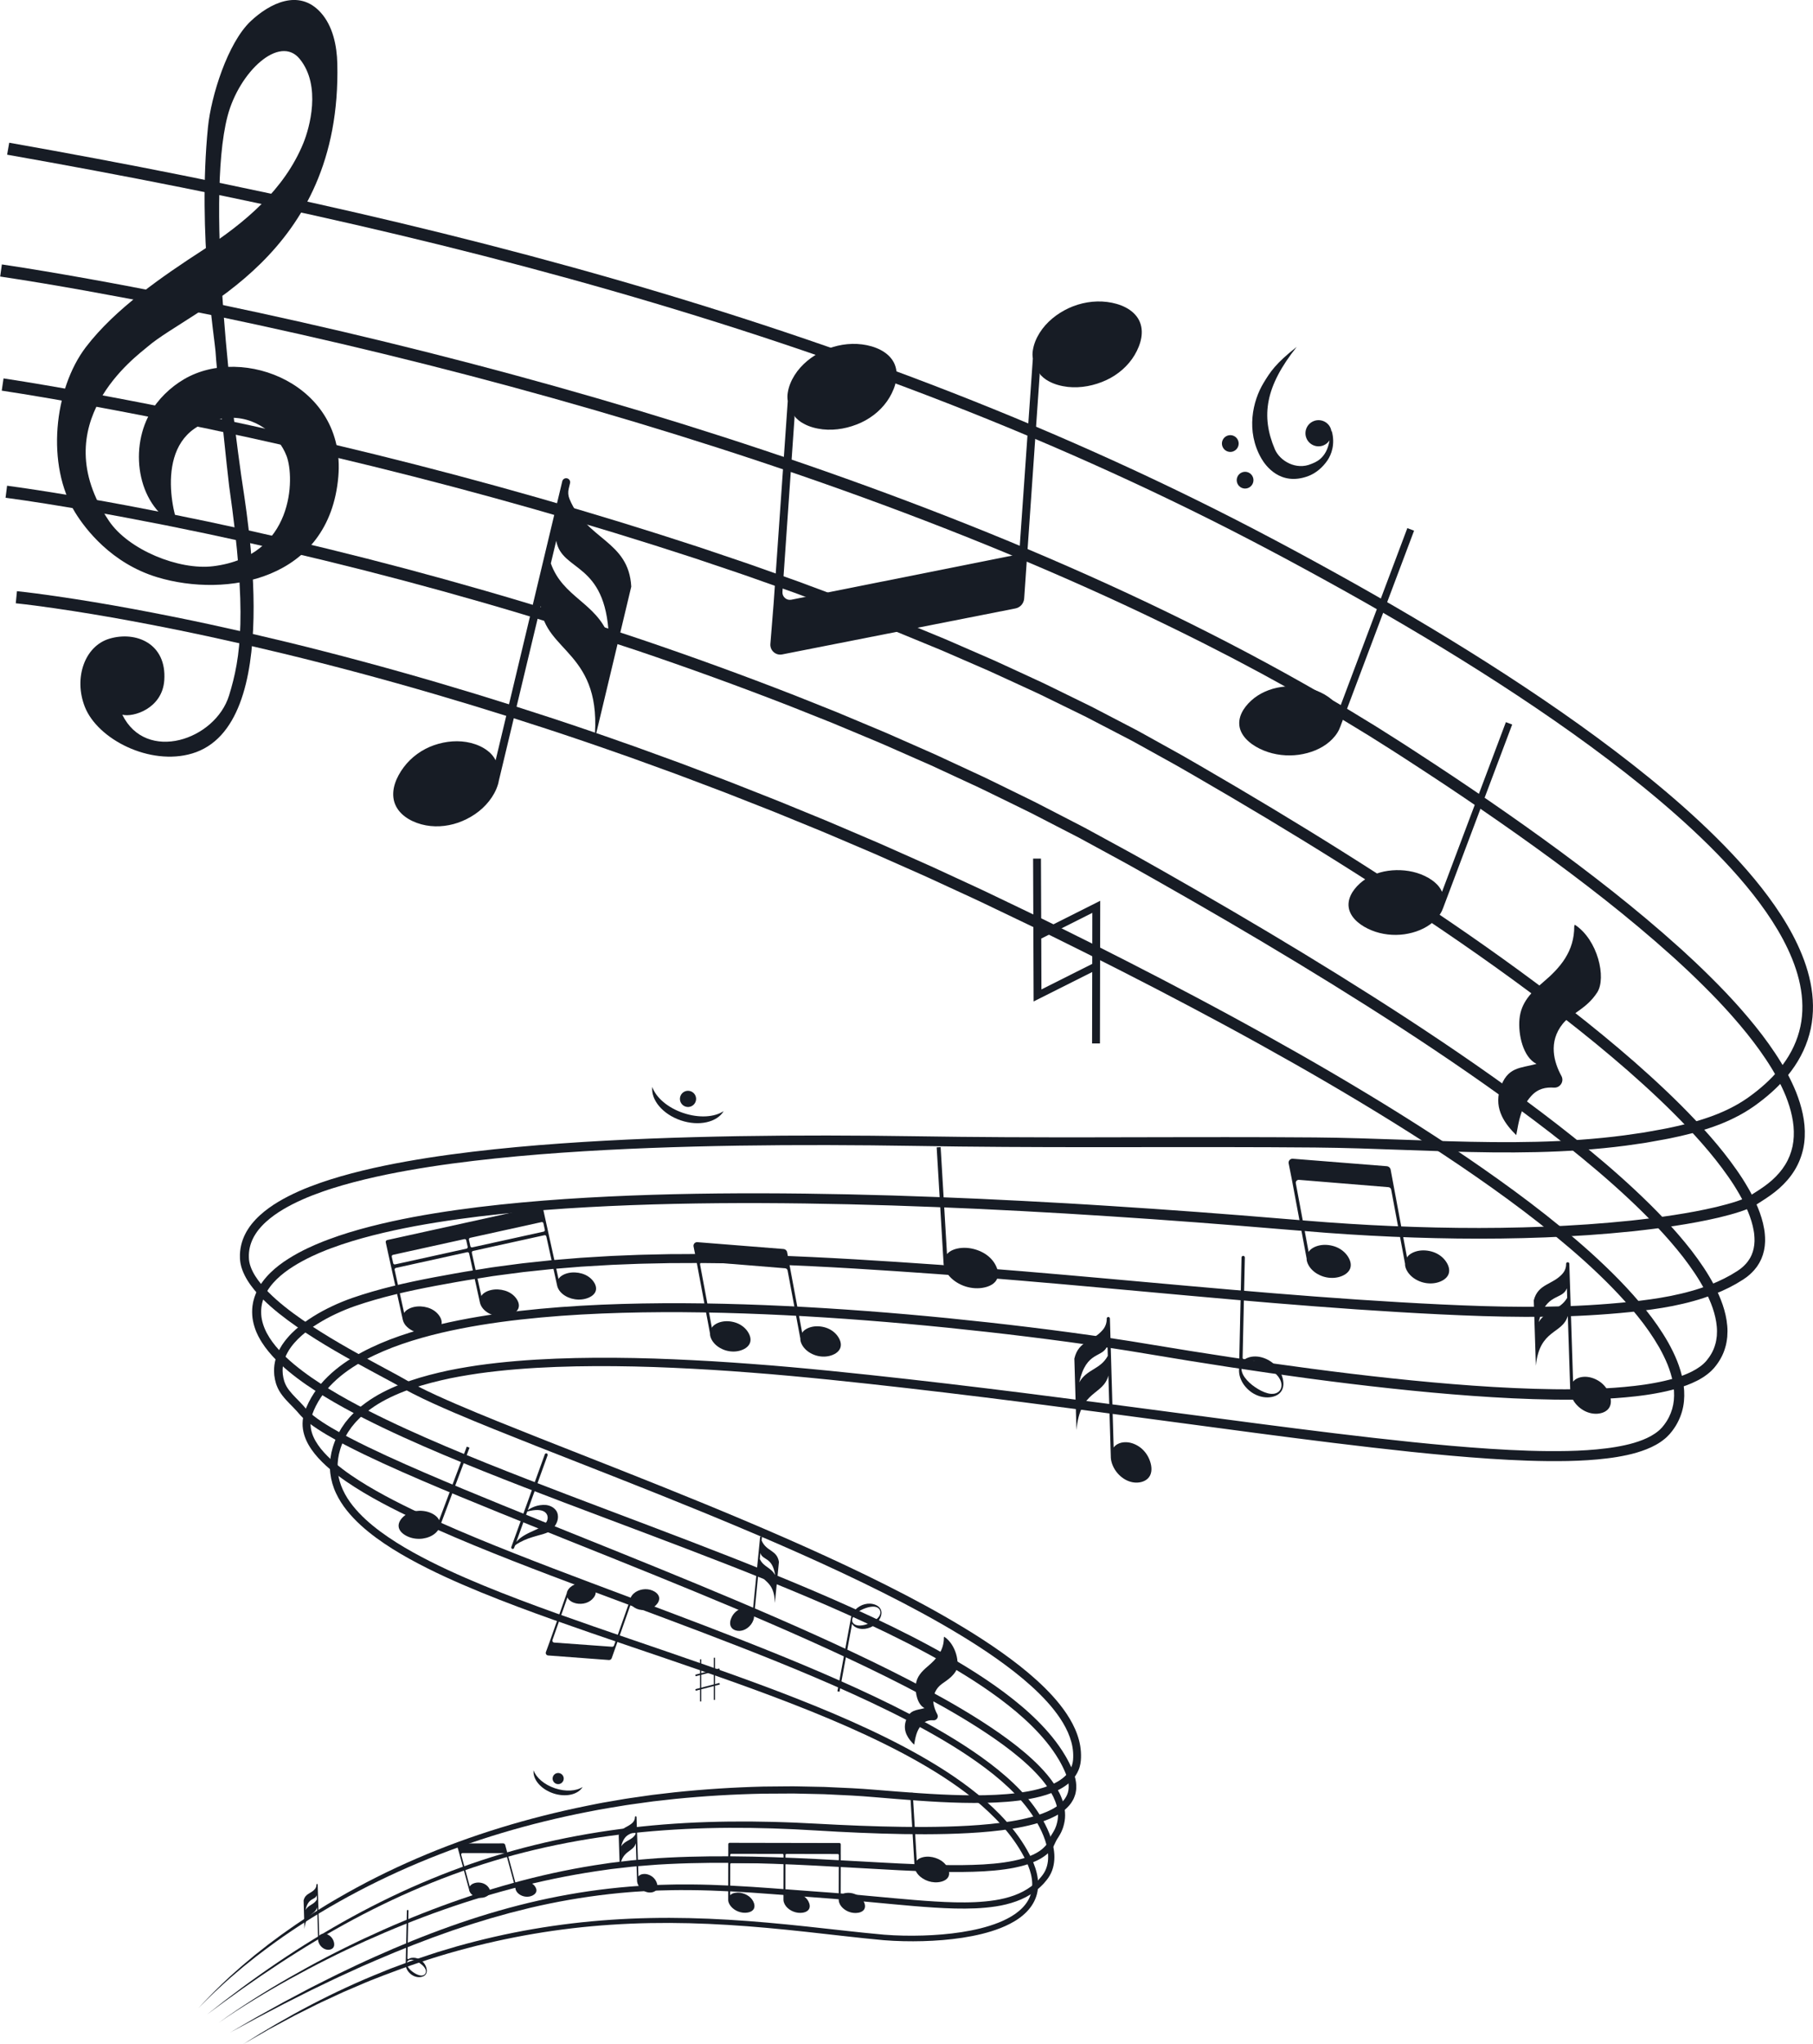
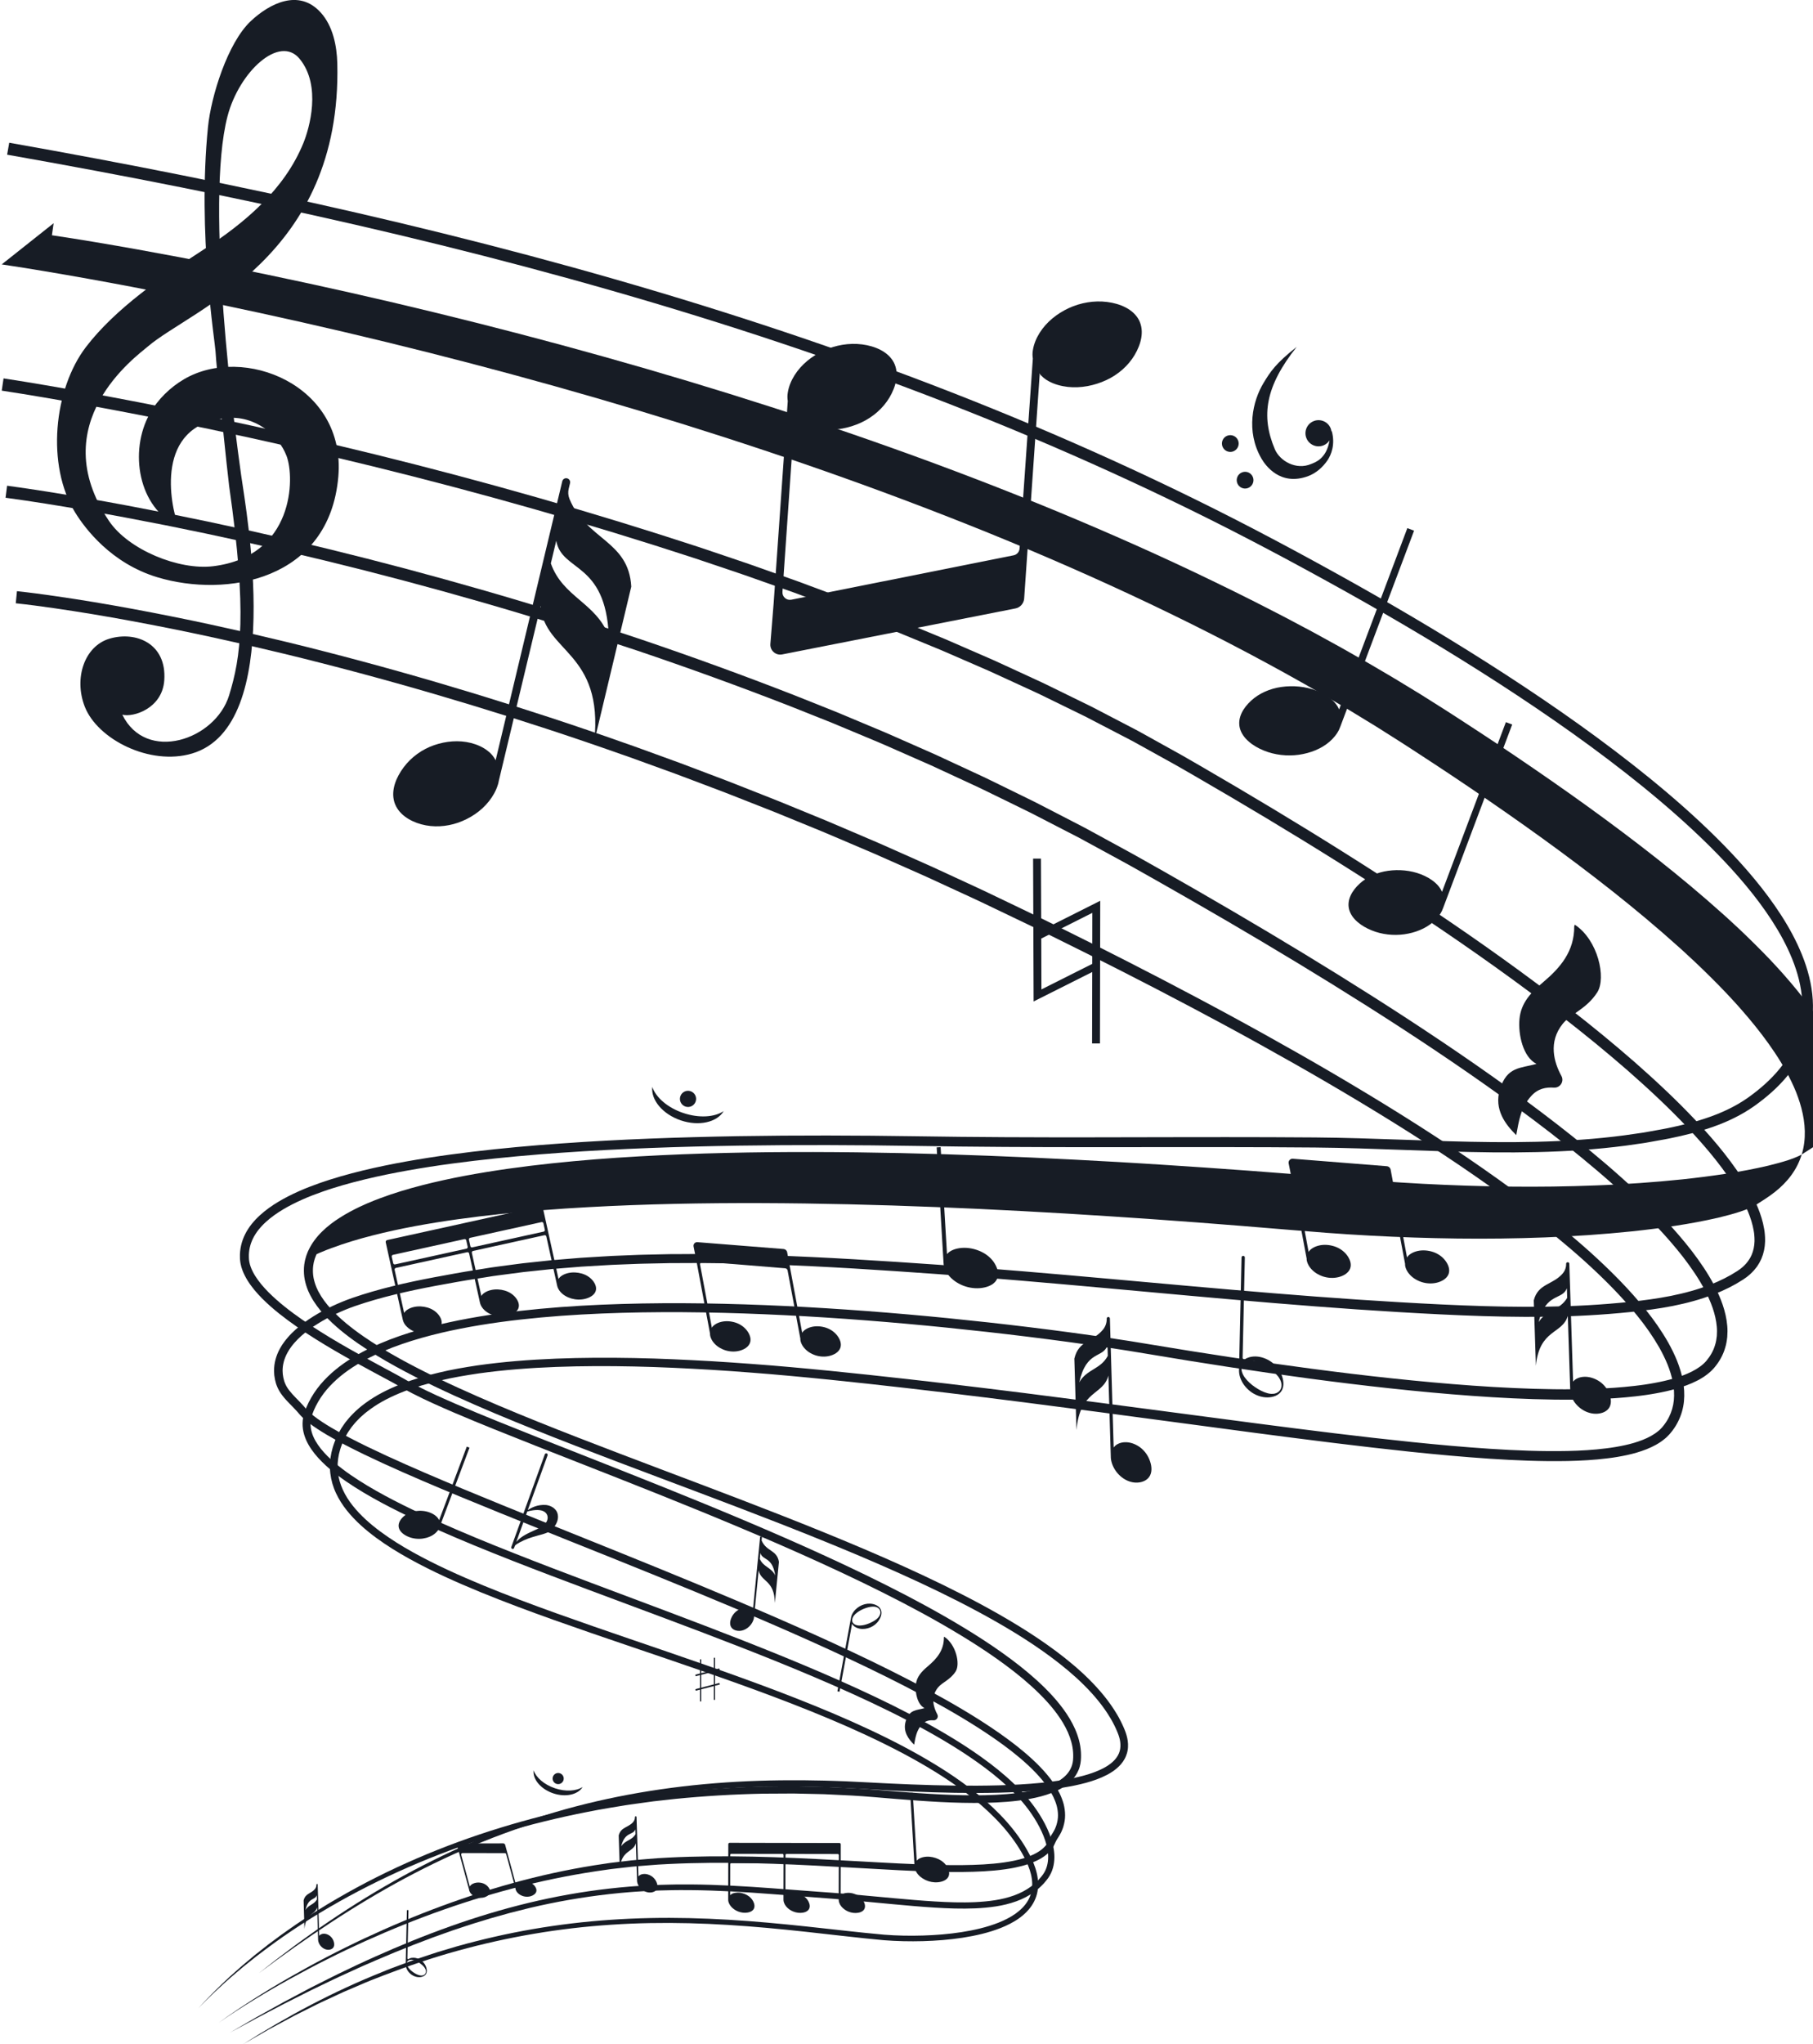
<svg xmlns="http://www.w3.org/2000/svg" id="Ebene_2" data-name="Ebene 2" viewBox="0 0 971.73 1094.94">
  <defs>
    <style>
      .cls-1 {
        fill: #171c25;
      }
    </style>
  </defs>
  <g id="Layer_1" data-name="Layer 1">
    <g>
      <g>
        <path class="cls-1" d="M4.9,76.45c62.46,11.05,124.72,23.35,186.56,37.59,61.83,14.24,123.25,30.42,183.88,49.22,60.62,18.81,120.48,40.22,178.99,64.91,29.25,12.35,58.17,25.5,86.66,39.52,28.51,14.01,56.51,28.99,84.21,44.48,27.69,15.53,54.98,31.79,81.64,49.08,26.64,17.3,52.7,35.59,77.42,55.66,12.34,10.05,24.34,20.57,35.69,31.81,5.67,5.62,11.17,11.43,16.43,17.47,5.25,6.05,10.26,12.33,14.85,18.95,4.59,6.61,8.79,13.54,12.24,20.91,3.44,7.36,6.17,15.16,7.45,23.33,1.29,8.15,1.11,16.69-1.15,24.76-1.1,4.03-2.67,7.93-4.63,11.6-1.95,3.68-4.29,7.12-6.9,10.32-5.22,6.41-11.45,11.79-18.07,16.5-6.74,4.75-14.2,8.3-21.84,11.01-7.65,2.71-15.49,4.64-23.33,6.24-1.96.42-3.93.73-5.89,1.09l-5.9,1.06-1.47.26-1.48.22-2.96.42-5.93.85c-15.84,2.07-31.77,3.09-47.69,3.46-15.92.38-31.82.11-47.68-.36-15.86-.47-31.7-1.15-47.51-1.62l-11.86-.3-11.85-.18-23.76-.15c-31.68-.13-63.37-.03-95.07-.03-31.7,0-63.42-.13-95.12-.67-31.67-.51-63.34-.63-95-.15-31.65.51-63.3,1.58-94.86,3.79-15.78,1.11-31.53,2.52-47.22,4.37-15.68,1.86-31.31,4.19-46.74,7.35-7.71,1.6-15.37,3.42-22.91,5.57-3.76,1.1-7.51,2.24-11.2,3.55-3.68,1.3-7.34,2.68-10.88,4.27-3.55,1.58-7.01,3.31-10.31,5.28-3.29,1.97-6.42,4.17-9.19,6.7-.72.61-1.34,1.3-2,1.96-.34.32-.62.69-.93,1.03-.3.35-.62.69-.9,1.05-.54.74-1.14,1.44-1.6,2.22-.24.38-.51.76-.72,1.15l-.64,1.19c-1.63,3.2-2.46,6.73-2.33,10.31.01,3.44,1.41,6.79,3.35,9.94,1.96,3.14,4.45,6.05,7.15,8.78,5.43,5.45,11.66,10.23,18.08,14.7,12.9,8.92,26.71,16.61,40.63,24.11l10.47,5.65c1.74.95,3.51,1.93,5.23,2.93,1.67.97,3.39,1.89,5.13,2.78,6.96,3.57,14.18,6.78,21.42,9.91,14.52,6.23,29.24,12.08,43.96,17.92,29.47,11.64,59.02,23.13,88.36,35.18,29.34,12.05,58.51,24.58,87.1,38.44,14.28,6.95,28.42,14.23,42.23,22.14,13.79,7.93,27.32,16.43,39.92,26.31,6.28,4.96,12.33,10.29,17.78,16.27,2.72,2.99,5.26,6.18,7.54,9.58,2.25,3.42,4.24,7.07,5.63,11.02.69,1.97,1.26,4,1.6,6.09.34,2.09.49,4.22.42,6.35l-.1,1.6c-.08.55-.14,1.11-.23,1.66-.13.55-.23,1.1-.39,1.64l-.26.81c-.08.27-.18.54-.3.79-.85,2.1-2.13,4.01-3.66,5.61-1.53,1.61-3.28,2.92-5.1,4.01-1.83,1.09-3.74,1.98-5.67,2.73-3.87,1.5-7.85,2.47-11.83,3.21-3.99.72-7.99,1.21-11.99,1.53-4,.33-8,.5-12,.58-7.99.16-15.96-.06-23.91-.46-7.95-.4-15.87-1-23.78-1.64l-11.84-.98c-3.95-.31-7.87-.65-11.81-.84l-11.83-.58-2.96-.14-2.96-.07-5.92-.13-5.92-.13-1.48-.03h-1.48s-2.96.02-2.96.02c-3.95.02-7.9.01-11.85.06-15.79.31-31.57,1.24-47.29,2.81l-11.77,1.31-11.73,1.62c-1.96.25-3.9.59-5.85.91l-5.84.96c-3.9.6-7.77,1.39-11.65,2.13-15.5,3.02-30.87,6.77-46,11.3-30.26,9.06-59.62,21.25-87.18,36.75-13.77,7.76-27.13,16.28-39.76,25.8l-4.73,3.58-4.64,3.7-2.32,1.85-2.27,1.92-4.52,3.84c-5.94,5.23-11.7,10.67-17.22,16.35,5.35-5.85,10.97-11.44,16.8-16.83l4.45-3.95,2.23-1.97,2.28-1.91,4.57-3.82,4.68-3.68,2.34-1.84,2.39-1.78,4.78-3.55c1.61-1.16,3.24-2.29,4.87-3.43,1.63-1.13,3.24-2.3,4.91-3.37,3.32-2.17,6.6-4.42,10-6.47l5.06-3.14c1.7-1.02,3.43-2,5.14-3.01,27.48-15.98,56.92-28.5,87.31-37.83,15.2-4.67,30.63-8.55,46.21-11.71,3.9-.78,7.79-1.6,11.71-2.23l5.88-1.01c1.96-.34,3.92-.69,5.89-.95l11.8-1.69,11.84-1.38c15.81-1.66,31.69-2.68,47.58-3.08,3.97-.07,7.95-.07,11.92-.11l2.98-.02h1.49s1.49.02,1.49.02l5.96.12,5.96.12,2.98.06,2.98.14,11.91.55c3.98.18,7.95.51,11.9.81l11.85.95c7.89.62,15.77,1.19,23.65,1.57,7.88.38,15.76.59,23.62.42,7.85-.18,15.69-.7,23.32-2.08,3.8-.71,7.55-1.64,11.07-3.01,3.5-1.36,6.82-3.18,9.24-5.73,1.2-1.27,2.16-2.71,2.79-4.28.09-.19.16-.39.22-.6l.2-.61c.13-.41.19-.83.3-1.25.07-.42.12-.85.18-1.28l.08-1.37c.06-1.83-.07-3.67-.37-5.49-.3-1.82-.81-3.62-1.43-5.38-1.25-3.53-3.07-6.89-5.18-10.08-2.14-3.18-4.54-6.21-7.16-9.07-5.23-5.73-11.11-10.92-17.27-15.77-12.35-9.67-25.75-18.07-39.43-25.92-13.7-7.83-27.77-15.05-41.99-21.95-28.47-13.77-57.59-26.24-86.89-38.24-29.31-12-58.85-23.45-88.35-35.06-14.74-5.83-29.49-11.67-44.11-17.92-7.3-3.15-14.58-6.37-21.73-10.02-1.79-.92-3.56-1.87-5.32-2.88-1.71-.99-3.4-1.93-5.14-2.88l-10.45-5.62c-13.97-7.51-27.92-15.25-41.11-24.35-3.29-2.28-6.53-4.66-9.68-7.17-3.15-2.52-6.2-5.18-9.08-8.07-2.87-2.9-5.58-6.03-7.82-9.62-1.11-1.79-2.1-3.71-2.85-5.78-.19-.51-.34-1.05-.51-1.57-.13-.54-.28-1.08-.38-1.63-.09-.56-.21-1.11-.25-1.68l-.08-.85-.02-.81c-.17-4.34.87-8.77,2.83-12.62l.77-1.43c.26-.47.57-.91.85-1.37.55-.92,1.23-1.74,1.87-2.6.33-.42.68-.81,1.03-1.21.35-.39.68-.81,1.06-1.18.74-.74,1.46-1.52,2.24-2.2,3.08-2.82,6.47-5.2,9.97-7.3,3.51-2.1,7.14-3.91,10.83-5.56,3.69-1.66,7.45-3.09,11.24-4.42,3.78-1.35,7.62-2.52,11.46-3.65,7.69-2.2,15.46-4.06,23.27-5.68,15.62-3.22,31.37-5.57,47.15-7.46,15.79-1.88,31.61-3.32,47.45-4.44,31.68-2.26,63.41-3.36,95.13-3.91,31.72-.52,63.45-.43,95.16.05,31.67.51,63.35.61,95.04.57,31.69-.04,63.39-.17,95.09-.07l23.78.13,11.92.17,11.9.29c15.87.45,31.7,1.11,47.52,1.57,15.82.45,31.62.7,47.39.31,15.77-.39,31.5-1.41,47.1-3.47l5.84-.84,2.92-.42,1.46-.21,1.45-.26,5.8-1.04c1.93-.36,3.87-.66,5.79-1.08,7.68-1.58,15.27-3.45,22.56-6.05,7.28-2.59,14.26-5.93,20.48-10.33,6.27-4.47,12.13-9.57,16.92-15.46,4.8-5.88,8.47-12.61,10.43-19.85,2.01-7.22,2.18-14.88.99-22.36-1.18-7.5-3.73-14.81-7-21.79-3.28-6.99-7.32-13.66-11.77-20.06-4.45-6.4-9.34-12.53-14.48-18.44-5.15-5.91-10.56-11.61-16.15-17.14-11.19-11.05-23.06-21.44-35.3-31.39-24.51-19.87-50.44-38.02-76.96-55.21-26.55-17.17-53.75-33.34-81.36-48.79-27.64-15.42-55.56-30.32-83.96-44.24-28.4-13.94-57.21-27.03-86.36-39.32-58.31-24.57-117.98-45.89-178.44-64.61-60.47-18.72-121.74-34.83-183.45-49-61.71-14.18-123.87-26.43-186.25-37.43l1.13-6.42Z" />
-         <path class="cls-1" d="M.92,141.64c7.76,1.14,15.44,2.39,23.14,3.67,7.69,1.29,15.37,2.62,23.05,4,15.35,2.75,30.66,5.67,45.95,8.7,30.58,6.09,61.04,12.72,91.4,19.83,60.69,14.27,120.94,30.49,180.49,49.01,59.54,18.54,118.39,39.37,176.06,63.2,57.63,23.88,114.09,50.8,168.15,82.08,6.72,3.97,13.48,7.87,20.12,11.99l5,3.05,2.5,1.52,2.48,1.56,9.9,6.26c3.31,2.08,6.55,4.23,9.83,6.35,3.27,2.12,6.54,4.24,9.79,6.4l9.75,6.45,9.71,6.53c25.81,17.51,51.25,35.62,75.77,55,12.25,9.69,24.26,19.71,35.89,30.18l2.18,1.96,2.15,2,4.31,3.99c2.82,2.72,5.68,5.39,8.44,8.18,2.8,2.74,5.51,5.58,8.24,8.4l4.01,4.32c.67.71,1.33,1.44,1.98,2.18l1.96,2.21c5.19,5.91,10.18,12.02,14.78,18.46,4.59,6.44,8.86,13.18,12.29,20.43.89,1.79,1.65,3.66,2.44,5.51.71,1.89,1.44,3.78,2.02,5.73,1.2,3.88,2.09,7.9,2.46,12.03.37,4.12.22,8.36-.66,12.49-.9,4.13-2.47,8.14-4.71,11.72-2.21,3.6-5.02,6.76-8.1,9.51-3.08,2.74-6.5,5.06-9.81,7.14l-1.2.77c-.39.25-.69.47-1.24.8l-.74.45c-.25.15-.5.31-.74.41l-1.45.7c-.97.45-1.92.8-2.88,1.21l-2.87,1.02c-3.82,1.26-7.66,2.26-11.5,3.19-7.69,1.8-15.42,3.2-23.17,4.4-7.75,1.19-15.52,2.16-23.3,2.99-7.78.8-15.57,1.47-23.37,2.01-7.8.51-15.6.96-23.41,1.24-15.61.6-31.23.79-46.84.6-15.61-.19-31.22-.72-46.8-1.56l-11.68-.69-11.68-.81c-7.78-.59-15.56-1.23-23.31-1.88-31.01-2.61-62.05-4.98-93.1-6.99-7.76-.52-15.53-.97-23.29-1.46-7.77-.44-15.53-.91-23.3-1.31-15.54-.84-31.08-1.56-46.62-2.17-31.09-1.24-62.19-2-93.29-2.11-31.1-.1-62.2.47-93.22,2.19-15.51.85-31,2.05-46.44,3.65-15.43,1.62-30.81,3.7-46.04,6.51-7.61,1.42-15.17,3.05-22.65,4.96-7.48,1.91-14.87,4.1-22.06,6.79l-2.69,1.01-2.65,1.09-1.33.55-1.31.59c-.87.39-1.75.77-2.61,1.18-3.44,1.63-6.79,3.43-9.97,5.44-3.18,2.01-6.19,4.26-8.82,6.83-2.63,2.57-4.85,5.47-6.34,8.66l-.29.6c-.09.2-.16.41-.24.61l-.46,1.23c-.14.41-.23.84-.35,1.26-.12.42-.24.84-.29,1.27-.36,1.7-.42,3.46-.33,5.19.09,1.74.45,3.47.97,5.16.24.85.59,1.68.91,2.51.18.41.38.82.56,1.23l.29.61.32.6c1.7,3.21,3.96,6.19,6.47,8.96,2.51,2.78,5.29,5.37,8.22,7.8,5.86,4.87,12.25,9.18,18.82,13.19,6.58,4.02,13.37,7.72,20.26,11.25,13.79,7.04,27.97,13.39,42.26,19.46,14.31,6.06,28.75,11.82,43.25,17.45,29,11.27,58.21,22.07,87.29,33.23,14.54,5.58,29.06,11.25,43.5,17.12,14.44,5.87,28.81,11.93,43.04,18.35,14.22,6.43,28.3,13.2,42.07,20.62,13.75,7.44,27.23,15.48,39.86,24.86,3.15,2.34,6.24,4.79,9.25,7.33,3.01,2.54,5.94,5.19,8.74,7.99,5.59,5.58,10.76,11.71,14.84,18.63.25.43.52.86.76,1.3l.71,1.33c.49.88.91,1.79,1.35,2.7.45.9.81,1.84,1.22,2.77.2.45.38.95.56,1.45.19.49.34,1,.49,1.51.59,2.03.95,4.21.82,6.44l-.06.83-.12.83c-.06.56-.23,1.1-.36,1.65-.34,1.08-.73,2.15-1.29,3.12-1.07,1.98-2.57,3.63-4.19,5.02-1.63,1.39-3.4,2.51-5.22,3.47-1.82.96-3.69,1.76-5.58,2.46-1.89.7-3.81,1.3-5.73,1.82-7.7,2.08-15.53,3.16-23.34,3.94-7.82.76-15.64,1.14-23.45,1.34-15.63.39-31.24,0-46.82-.65-7.79-.33-15.58-.74-23.35-1.22l-11.64-.64c-3.88-.19-7.76-.31-11.64-.46-15.52-.48-31.06-.45-46.56.31-15.5.76-30.97,2.2-46.32,4.49-15.35,2.28-30.57,5.41-45.57,9.43-14.98,4.06-29.72,9.03-44.12,14.83-14.41,5.8-28.48,12.44-42.18,19.77-27.41,14.7-53.29,32.13-78.22,50.77,24.34-19.41,50.11-37.15,77.48-52.14,13.68-7.48,27.76-14.27,42.18-20.23,14.42-5.96,29.2-11.09,44.24-15.31,30.1-8.38,61.17-13.08,92.35-14.81,15.59-.86,31.22-1,46.82-.61,3.9.13,7.8.22,11.7.39l11.69.57c7.76.42,15.53.81,23.29,1.1,15.53.59,31.07.89,46.57.48,7.75-.21,15.48-.61,23.17-1.38,7.67-.78,15.32-1.87,22.66-3.87,3.66-1,7.23-2.26,10.49-3.97,1.62-.86,3.15-1.84,4.48-2.98,1.33-1.14,2.48-2.43,3.26-3.89,1.64-2.88,1.67-6.39.65-9.78-.13-.42-.25-.85-.41-1.27-.15-.42-.3-.84-.5-1.28-.38-.86-.71-1.74-1.13-2.57-.41-.85-.8-1.7-1.26-2.52l-.67-1.24c-.22-.41-.48-.81-.71-1.22-3.84-6.51-8.79-12.38-14.22-17.78-5.43-5.4-11.39-10.3-17.57-14.91-12.39-9.19-25.74-17.12-39.38-24.47-13.66-7.34-27.67-14.05-41.83-20.42-14.17-6.37-28.5-12.39-42.91-18.22-14.41-5.83-28.91-11.47-43.45-17.02-29.07-11.11-58.29-21.87-87.36-33.11-14.53-5.63-29.02-11.38-43.4-17.44-14.37-6.08-28.64-12.44-42.6-19.54-6.97-3.56-13.87-7.3-20.58-11.39-6.72-4.08-13.28-8.49-19.41-13.57-3.06-2.54-6-5.26-8.72-8.25-2.71-2.99-5.21-6.25-7.17-9.92l-.37-.68-.34-.71c-.22-.47-.45-.94-.66-1.42-.39-.98-.79-1.95-1.08-2.97-.62-2.02-1.07-4.13-1.19-6.28-.12-2.14-.04-4.31.4-6.42.07-.54.22-1.05.36-1.57.14-.52.27-1.04.44-1.55l.56-1.51c.1-.25.18-.51.29-.75l.34-.72c1.81-3.87,4.41-7.23,7.34-10.1,2.94-2.88,6.2-5.32,9.6-7.47,3.4-2.15,6.92-4.05,10.51-5.75.9-.43,1.81-.82,2.71-1.23l1.36-.61,1.37-.57,2.75-1.13,2.77-1.05c7.4-2.78,14.95-5.03,22.55-6.98,7.6-1.95,15.27-3.61,22.96-5.06,15.39-2.87,30.89-4.98,46.42-6.64,15.53-1.64,31.1-2.86,46.68-3.74,31.16-1.78,62.35-2.39,93.53-2.34,31.18.07,62.35.78,93.49,1.98,15.57.59,31.14,1.29,46.7,2.11,7.78.39,15.56.84,23.34,1.27,7.78.47,15.55.91,23.33,1.43,15.55.97,31.09,2.08,46.63,3.21,15.53,1.17,31.07,2.37,46.59,3.68,7.77.65,15.5,1.28,23.25,1.86l11.62.79,11.63.68c15.51.82,31.03,1.34,46.56,1.51,15.52.18,31.05-.03,46.55-.64,7.75-.28,15.5-.74,23.23-1.25,7.73-.55,15.46-1.21,23.16-2.01,7.7-.83,15.38-1.8,23.02-2.97,7.64-1.18,15.24-2.57,22.7-4.33,3.72-.91,7.42-1.88,11-3.06l2.63-.94c.83-.35,1.71-.68,2.51-1.05l1.18-.57c.21-.09.36-.2.53-.3l.51-.3c.18-.11.31-.17.55-.34l.66-.44,1.26-.8c3.28-2.06,6.31-4.14,9.05-6.58,2.72-2.44,5.13-5.16,6.99-8.2,1.89-3.03,3.19-6.37,3.95-9.84.73-3.49.86-7.12.54-10.74-.33-3.63-1.12-7.25-2.22-10.8-.53-1.78-1.21-3.53-1.86-5.28-.74-1.73-1.44-3.47-2.29-5.16-3.23-6.82-7.34-13.29-11.78-19.52-4.46-6.22-9.32-12.19-14.42-17.97l-1.92-2.16c-.64-.72-1.28-1.44-1.94-2.14l-3.94-4.24c-2.69-2.77-5.35-5.56-8.12-8.26-2.72-2.75-5.55-5.38-8.33-8.07l-4.26-3.94-2.13-1.97-2.16-1.94c-11.52-10.35-23.44-20.28-35.62-29.9-24.37-19.22-49.71-37.24-75.45-54.66l-9.68-6.5-9.73-6.42c-3.24-2.15-6.5-4.26-9.76-6.37-3.27-2.1-6.51-4.25-9.8-6.32l-9.84-6.21-2.46-1.55-2.49-1.51-4.97-3.03c-6.6-4.08-13.33-7.95-20.02-11.9-3.36-1.94-6.75-3.84-10.12-5.76l-5.06-2.87-5.1-2.81-10.21-5.6-10.29-5.47c-1.72-.91-3.42-1.83-5.15-2.72l-5.18-2.66c-3.46-1.77-6.9-3.57-10.37-5.31-6.96-3.46-13.88-6.97-20.89-10.31-27.95-13.58-56.37-26.17-85.08-38.08-57.46-23.73-116.15-44.48-175.53-62.95-59.39-18.46-119.5-34.62-180.06-48.85-30.28-7.09-60.68-13.7-91.19-19.76-15.25-3.03-30.53-5.93-45.83-8.67-7.65-1.37-15.31-2.7-22.97-3.98-7.66-1.27-15.35-2.52-22.99-3.64l.92-6.45Z" />
+         <path class="cls-1" d="M.92,141.64c7.76,1.14,15.44,2.39,23.14,3.67,7.69,1.29,15.37,2.62,23.05,4,15.35,2.75,30.66,5.67,45.95,8.7,30.58,6.09,61.04,12.72,91.4,19.83,60.69,14.27,120.94,30.49,180.49,49.01,59.54,18.54,118.39,39.37,176.06,63.2,57.63,23.88,114.09,50.8,168.15,82.08,6.72,3.97,13.48,7.87,20.12,11.99l5,3.05,2.5,1.52,2.48,1.56,9.9,6.26c3.31,2.08,6.55,4.23,9.83,6.35,3.27,2.12,6.54,4.24,9.79,6.4l9.75,6.45,9.71,6.53c25.81,17.51,51.25,35.62,75.77,55,12.25,9.69,24.26,19.71,35.89,30.18l2.18,1.96,2.15,2,4.31,3.99c2.82,2.72,5.68,5.39,8.44,8.18,2.8,2.74,5.51,5.58,8.24,8.4l4.01,4.32c.67.71,1.33,1.44,1.98,2.18l1.96,2.21c5.19,5.91,10.18,12.02,14.78,18.46,4.59,6.44,8.86,13.18,12.29,20.43.89,1.79,1.65,3.66,2.44,5.51.71,1.89,1.44,3.78,2.02,5.73,1.2,3.88,2.09,7.9,2.46,12.03.37,4.12.22,8.36-.66,12.49-.9,4.13-2.47,8.14-4.71,11.72-2.21,3.6-5.02,6.76-8.1,9.51-3.08,2.74-6.5,5.06-9.81,7.14l-1.2.77c-.39.25-.69.47-1.24.8l-.74.45c-.25.15-.5.31-.74.41l-1.45.7c-.97.45-1.92.8-2.88,1.21l-2.87,1.02c-3.82,1.26-7.66,2.26-11.5,3.19-7.69,1.8-15.42,3.2-23.17,4.4-7.75,1.19-15.52,2.16-23.3,2.99-7.78.8-15.57,1.47-23.37,2.01-7.8.51-15.6.96-23.41,1.24-15.61.6-31.23.79-46.84.6-15.61-.19-31.22-.72-46.8-1.56l-11.68-.69-11.68-.81c-7.78-.59-15.56-1.23-23.31-1.88-31.01-2.61-62.05-4.98-93.1-6.99-7.76-.52-15.53-.97-23.29-1.46-7.77-.44-15.53-.91-23.3-1.31-15.54-.84-31.08-1.56-46.62-2.17-31.09-1.24-62.19-2-93.29-2.11-31.1-.1-62.2.47-93.22,2.19-15.51.85-31,2.05-46.44,3.65-15.43,1.62-30.81,3.7-46.04,6.51-7.61,1.42-15.17,3.05-22.65,4.96-7.48,1.91-14.87,4.1-22.06,6.79l-2.69,1.01-2.65,1.09-1.33.55-1.31.59l-.29.6c-.09.2-.16.41-.24.61l-.46,1.23c-.14.41-.23.84-.35,1.26-.12.42-.24.84-.29,1.27-.36,1.7-.42,3.46-.33,5.19.09,1.74.45,3.47.97,5.16.24.85.59,1.68.91,2.51.18.41.38.82.56,1.23l.29.61.32.6c1.7,3.21,3.96,6.19,6.47,8.96,2.51,2.78,5.29,5.37,8.22,7.8,5.86,4.87,12.25,9.18,18.82,13.19,6.58,4.02,13.37,7.72,20.26,11.25,13.79,7.04,27.97,13.39,42.26,19.46,14.31,6.06,28.75,11.82,43.25,17.45,29,11.27,58.21,22.07,87.29,33.23,14.54,5.58,29.06,11.25,43.5,17.12,14.44,5.87,28.81,11.93,43.04,18.35,14.22,6.43,28.3,13.2,42.07,20.62,13.75,7.44,27.23,15.48,39.86,24.86,3.15,2.34,6.24,4.79,9.25,7.33,3.01,2.54,5.94,5.19,8.74,7.99,5.59,5.58,10.76,11.71,14.84,18.63.25.43.52.86.76,1.3l.71,1.33c.49.88.91,1.79,1.35,2.7.45.9.81,1.84,1.22,2.77.2.45.38.95.56,1.45.19.49.34,1,.49,1.51.59,2.03.95,4.21.82,6.44l-.06.83-.12.83c-.06.56-.23,1.1-.36,1.65-.34,1.08-.73,2.15-1.29,3.12-1.07,1.98-2.57,3.63-4.19,5.02-1.63,1.39-3.4,2.51-5.22,3.47-1.82.96-3.69,1.76-5.58,2.46-1.89.7-3.81,1.3-5.73,1.82-7.7,2.08-15.53,3.16-23.34,3.94-7.82.76-15.64,1.14-23.45,1.34-15.63.39-31.24,0-46.82-.65-7.79-.33-15.58-.74-23.35-1.22l-11.64-.64c-3.88-.19-7.76-.31-11.64-.46-15.52-.48-31.06-.45-46.56.31-15.5.76-30.97,2.2-46.32,4.49-15.35,2.28-30.57,5.41-45.57,9.43-14.98,4.06-29.72,9.03-44.12,14.83-14.41,5.8-28.48,12.44-42.18,19.77-27.41,14.7-53.29,32.13-78.22,50.77,24.34-19.41,50.11-37.15,77.48-52.14,13.68-7.48,27.76-14.27,42.18-20.23,14.42-5.96,29.2-11.09,44.24-15.31,30.1-8.38,61.17-13.08,92.35-14.81,15.59-.86,31.22-1,46.82-.61,3.9.13,7.8.22,11.7.39l11.69.57c7.76.42,15.53.81,23.29,1.1,15.53.59,31.07.89,46.57.48,7.75-.21,15.48-.61,23.17-1.38,7.67-.78,15.32-1.87,22.66-3.87,3.66-1,7.23-2.26,10.49-3.97,1.62-.86,3.15-1.84,4.48-2.98,1.33-1.14,2.48-2.43,3.26-3.89,1.64-2.88,1.67-6.39.65-9.78-.13-.42-.25-.85-.41-1.27-.15-.42-.3-.84-.5-1.28-.38-.86-.71-1.74-1.13-2.57-.41-.85-.8-1.7-1.26-2.52l-.67-1.24c-.22-.41-.48-.81-.71-1.22-3.84-6.51-8.79-12.38-14.22-17.78-5.43-5.4-11.39-10.3-17.57-14.91-12.39-9.19-25.74-17.12-39.38-24.47-13.66-7.34-27.67-14.05-41.83-20.42-14.17-6.37-28.5-12.39-42.91-18.22-14.41-5.83-28.91-11.47-43.45-17.02-29.07-11.11-58.29-21.87-87.36-33.11-14.53-5.63-29.02-11.38-43.4-17.44-14.37-6.08-28.64-12.44-42.6-19.54-6.97-3.56-13.87-7.3-20.58-11.39-6.72-4.08-13.28-8.49-19.41-13.57-3.06-2.54-6-5.26-8.72-8.25-2.71-2.99-5.21-6.25-7.17-9.92l-.37-.68-.34-.71c-.22-.47-.45-.94-.66-1.42-.39-.98-.79-1.95-1.08-2.97-.62-2.02-1.07-4.13-1.19-6.28-.12-2.14-.04-4.31.4-6.42.07-.54.22-1.05.36-1.57.14-.52.27-1.04.44-1.55l.56-1.51c.1-.25.18-.51.29-.75l.34-.72c1.81-3.87,4.41-7.23,7.34-10.1,2.94-2.88,6.2-5.32,9.6-7.47,3.4-2.15,6.92-4.05,10.51-5.75.9-.43,1.81-.82,2.71-1.23l1.36-.61,1.37-.57,2.75-1.13,2.77-1.05c7.4-2.78,14.95-5.03,22.55-6.98,7.6-1.95,15.27-3.61,22.96-5.06,15.39-2.87,30.89-4.98,46.42-6.64,15.53-1.64,31.1-2.86,46.68-3.74,31.16-1.78,62.35-2.39,93.53-2.34,31.18.07,62.35.78,93.49,1.98,15.57.59,31.14,1.29,46.7,2.11,7.78.39,15.56.84,23.34,1.27,7.78.47,15.55.91,23.33,1.43,15.55.97,31.09,2.08,46.63,3.21,15.53,1.17,31.07,2.37,46.59,3.68,7.77.65,15.5,1.28,23.25,1.86l11.62.79,11.63.68c15.51.82,31.03,1.34,46.56,1.51,15.52.18,31.05-.03,46.55-.64,7.75-.28,15.5-.74,23.23-1.25,7.73-.55,15.46-1.21,23.16-2.01,7.7-.83,15.38-1.8,23.02-2.97,7.64-1.18,15.24-2.57,22.7-4.33,3.72-.91,7.42-1.88,11-3.06l2.63-.94c.83-.35,1.71-.68,2.51-1.05l1.18-.57c.21-.09.36-.2.53-.3l.51-.3c.18-.11.31-.17.55-.34l.66-.44,1.26-.8c3.28-2.06,6.31-4.14,9.05-6.58,2.72-2.44,5.13-5.16,6.99-8.2,1.89-3.03,3.19-6.37,3.95-9.84.73-3.49.86-7.12.54-10.74-.33-3.63-1.12-7.25-2.22-10.8-.53-1.78-1.21-3.53-1.86-5.28-.74-1.73-1.44-3.47-2.29-5.16-3.23-6.82-7.34-13.29-11.78-19.52-4.46-6.22-9.32-12.19-14.42-17.97l-1.92-2.16c-.64-.72-1.28-1.44-1.94-2.14l-3.94-4.24c-2.69-2.77-5.35-5.56-8.12-8.26-2.72-2.75-5.55-5.38-8.33-8.07l-4.26-3.94-2.13-1.97-2.16-1.94c-11.52-10.35-23.44-20.28-35.62-29.9-24.37-19.22-49.71-37.24-75.45-54.66l-9.68-6.5-9.73-6.42c-3.24-2.15-6.5-4.26-9.76-6.37-3.27-2.1-6.51-4.25-9.8-6.32l-9.84-6.21-2.46-1.55-2.49-1.51-4.97-3.03c-6.6-4.08-13.33-7.95-20.02-11.9-3.36-1.94-6.75-3.84-10.12-5.76l-5.06-2.87-5.1-2.81-10.21-5.6-10.29-5.47c-1.72-.91-3.42-1.83-5.15-2.72l-5.18-2.66c-3.46-1.77-6.9-3.57-10.37-5.31-6.96-3.46-13.88-6.97-20.89-10.31-27.95-13.58-56.37-26.17-85.08-38.08-57.46-23.73-116.15-44.48-175.53-62.95-59.39-18.46-119.5-34.62-180.06-48.85-30.28-7.09-60.68-13.7-91.19-19.76-15.25-3.03-30.53-5.93-45.83-8.67-7.65-1.37-15.31-2.7-22.97-3.98-7.66-1.27-15.35-2.52-22.99-3.64l.92-6.45Z" />
        <path class="cls-1" d="M1.93,202.71c7.49,1.14,14.9,2.35,22.33,3.62,7.42,1.26,14.83,2.57,22.24,3.92,3.7.66,7.4,1.36,11.1,2.05,3.7.69,7.4,1.38,11.09,2.1l11.08,2.15,11.07,2.22c29.51,5.93,58.9,12.39,88.18,19.34,58.57,13.87,116.65,29.81,174.04,48.01l21.49,6.93,21.39,7.22c1.78.61,3.57,1.19,5.34,1.82l5.32,1.88,10.64,3.77,10.64,3.78,10.58,3.94,10.58,3.94,5.29,1.97,5.26,2.06,21.03,8.23,20.88,8.61,5.22,2.15c1.73.73,3.45,1.5,5.18,2.25l10.36,4.51,10.36,4.51c3.44,1.54,6.84,3.14,10.27,4.71l10.26,4.73,5.13,2.37c1.72.78,3.39,1.64,5.09,2.46l20.3,9.93,1.27.62,1.25.65,2.51,1.3,5.01,2.61,10.03,5.22,5.01,2.61c.84.43,1.67.88,2.49,1.34l2.47,1.37,9.88,5.49,9.88,5.49c3.27,1.86,6.52,3.75,9.78,5.63,13.02,7.54,25.98,15.19,38.87,22.94,25.79,15.52,51.29,31.51,76.4,48.12,25.11,16.61,49.81,33.87,73.81,52.11,5.99,4.58,11.95,9.18,17.83,13.9,5.9,4.7,11.72,9.49,17.48,14.36,5.77,4.87,11.44,9.84,17.03,14.93,5.58,5.09,11.08,10.28,16.43,15.63,5.34,5.36,10.56,10.86,15.55,16.58,5,5.72,9.76,11.67,14.14,17.94,1.12,1.55,2.14,3.18,3.21,4.77,1,1.64,2.05,3.25,2.99,4.94.47.84.98,1.66,1.41,2.53l1.35,2.57c.84,1.75,1.69,3.5,2.41,5.32,1.48,3.62,2.7,7.4,3.37,11.39.08.5.18.99.24,1.5l.15,1.52c.13,1.01.1,2.05.13,3.08.02.51-.03,1.04-.06,1.55l-.12,1.56-.25,1.56-.13.78c-.05.26-.13.51-.2.77l-.41,1.54c-.16.51-.37,1-.55,1.5l-.29.75c-.09.25-.23.48-.35.72l-.73,1.43c-.26.46-.57.91-.85,1.36l-.44.67c-.15.22-.32.42-.49.63l-1,1.24c-.35.4-.73.76-1.09,1.15-.71.79-1.54,1.42-2.33,2.1-.39.35-.83.62-1.25.93-.42.29-.85.61-1.27.88l-2.5,1.52-1.25.76-1.29.69-2.57,1.37c-.87.42-1.75.83-2.63,1.24l-1.32.62c-.44.21-.89.37-1.34.56l-2.68,1.1c-3.61,1.37-7.26,2.62-10.96,3.62-3.69,1.06-7.43,1.87-11.17,2.65-3.75.71-7.5,1.37-11.27,1.87-7.53,1.06-15.05,1.78-22.58,2.38-7.54.6-15.09,1.02-22.63,1.27-7.55.25-15.1.33-22.64.3-15.09-.05-30.15-.59-45.18-1.32-15.03-.73-30.05-1.65-45.06-2.67-15.01-1.03-30-2.21-44.99-3.44-29.97-2.49-59.91-5.29-89.84-8-29.93-2.72-59.86-5.32-89.81-7.48-29.97-2.13-59.94-4.12-89.93-5.15l-5.62-.2-5.62-.14-11.25-.27c-7.5-.07-15-.22-22.49-.14l-5.62.02h-2.81s-2.81.07-2.81.07l-11.24.23c-1.87.02-3.74.12-5.62.18l-5.61.22-5.61.22c-1.87.08-3.74.21-5.61.32l-11.22.67-11.2.91-2.8.23-1.4.11-1.4.15-5.58.59-5.58.59-2.79.29c-.93.1-1.86.24-2.78.36l-11.13,1.46c-1.86.22-3.7.53-5.55.83l-5.54.88-5.54.88c-1.85.29-3.7.63-5.54.95-3.7.65-7.38,1.31-11.06,2.01-14.7,2.77-29.32,6.04-43.35,10.88-3.46,1.21-6.88,2.61-10.21,4.18-3.33,1.56-6.57,3.3-9.67,5.23-3.11,1.92-6.05,4.07-8.75,6.45-1.33,1.2-2.62,2.45-3.77,3.79-.6.65-1.12,1.36-1.67,2.05-.26.35-.5.71-.75,1.07l-.37.54-.33.56c-1.83,2.94-2.99,6.2-3.2,9.53l-.04,1.25c0,.42.05.83.07,1.25l.04.63.1.62.2,1.25.32,1.23.16.61.2.56c.26.75.62,1.48,1.01,2.2,1.65,2.87,4.27,5.39,6.93,8.12.66.69,1.34,1.38,1.99,2.12.33.36.65.74.97,1.12.16.2.32.38.45.53l.41.47c1.13,1.24,2.49,2.41,3.9,3.52,2.83,2.22,5.96,4.2,9.13,6.1,3.18,1.9,6.45,3.68,9.75,5.41,6.61,3.46,13.36,6.68,20.16,9.82,13.61,6.25,27.43,12.12,41.29,17.89,13.86,5.76,27.79,11.4,41.72,17.02,27.87,11.23,55.8,22.38,83.58,33.89,27.78,11.52,55.45,23.35,82.7,36.16,13.62,6.41,27.13,13.09,40.41,20.22,13.26,7.16,26.34,14.74,38.76,23.42,6.2,4.35,12.24,8.98,17.84,14.18,2.8,2.6,5.48,5.35,7.95,8.33,2.45,2.98,4.69,6.2,6.45,9.76.85,1.79,1.58,3.66,2.12,5.61.5,1.96.79,4,.79,6.06.02,2.06-.35,4.13-.94,6.1l-.24.74c-.07.25-.16.49-.27.72l-.6,1.42c-.47.9-.92,1.83-1.49,2.66l-.76,1.18c-.2.33-.4.68-.59,1.07-.38.77-.75,1.64-1.22,2.57-.23.46-.5.94-.82,1.41-.15.24-.33.47-.51.7-.19.23-.38.46-.56.63-.37.37-.72.76-1.11,1.1-.39.33-.78.68-1.18,1-1.61,1.28-3.37,2.28-5.17,3.13-1.8.85-3.64,1.55-5.51,2.11-.93.31-1.87.53-2.81.79-.94.21-1.88.46-2.82.64l-1.42.29-1.42.25c-.95.17-1.89.3-2.84.44-3.79.54-7.58.86-11.37,1.08-7.58.42-15.14.43-22.68.28-15.08-.33-30.1-1.25-45.1-2.1-30-1.74-59.99-3.35-89.96-2.52-3.74.11-7.49.24-11.23.43-3.74.17-7.48.41-11.2.74-3.73.32-7.46.54-11.17,1.02l-5.57.63-2.79.32-2.78.4c-14.82,2.03-29.54,4.89-44.08,8.49-29.09,7.18-57.45,17.34-84.81,29.66-1.72.75-3.41,1.57-5.11,2.35-1.7.8-3.41,1.57-5.1,2.38-3.37,1.64-6.77,3.24-10.11,4.96-6.72,3.35-13.35,6.87-19.93,10.49-6.58,3.62-13.07,7.4-19.48,11.31-3.2,1.96-6.39,3.95-9.54,5.99-3.15,2.04-6.28,4.12-9.35,6.29,3.02-2.23,6.11-4.37,9.23-6.47,3.11-2.11,6.26-4.15,9.43-6.18,6.34-4.04,12.78-7.92,19.31-11.66,6.53-3.74,13.11-7.38,19.79-10.83,3.32-1.76,6.7-3.42,10.06-5.11,1.68-.84,3.38-1.64,5.08-2.47,1.7-.81,3.38-1.66,5.09-2.43,27.26-12.75,55.57-23.39,84.74-31.06,14.59-3.82,29.39-6.87,44.33-9l2.8-.42,2.81-.34,5.62-.66c3.74-.5,7.51-.73,11.27-1.07,3.76-.34,7.52-.59,11.29-.77,3.77-.2,7.53-.34,11.3-.45,30.15-.88,60.26.69,90.26,2.39,15,.83,30,1.72,44.97,2.02,7.48.14,14.96.12,22.39-.3,3.71-.22,7.41-.54,11.06-1.06,3.64-.53,7.27-1.21,10.72-2.29,1.73-.52,3.41-1.16,5.01-1.92,1.59-.76,3.12-1.63,4.45-2.7.33-.26.64-.55.97-.83.32-.28.59-.59.89-.89.16-.15.27-.29.38-.42.11-.14.22-.28.32-.44.21-.31.4-.65.6-1.03.38-.75.75-1.61,1.2-2.52.23-.46.48-.93.77-1.4l.41-.64.35-.55c.49-.72.85-1.5,1.26-2.25l.49-1.18c.09-.19.16-.39.22-.6l.19-.61c.49-1.62.79-3.3.77-5,0-1.7-.25-3.4-.68-5.08-.46-1.67-1.1-3.31-1.87-4.92-1.58-3.18-3.66-6.18-5.98-8.99-2.34-2.8-4.92-5.44-7.62-7.95-5.42-5.02-11.34-9.56-17.45-13.82-12.24-8.52-25.22-16.03-38.41-23.12-13.21-7.07-26.67-13.7-40.25-20.07-27.18-12.73-54.81-24.5-82.58-35.95-27.77-11.45-55.7-22.55-83.6-33.74-13.95-5.6-27.89-11.22-41.79-16.97-13.9-5.76-27.76-11.62-41.47-17.9-6.85-3.15-13.67-6.39-20.38-9.89-3.36-1.75-6.69-3.57-9.97-5.52-3.27-1.96-6.52-4-9.61-6.41-1.54-1.21-3.06-2.49-4.46-4.03l-.52-.59-.47-.54c-.28-.34-.57-.67-.87-1-.59-.67-1.23-1.32-1.87-1.99-2.56-2.64-5.49-5.35-7.62-9.01-.51-.93-.99-1.88-1.35-2.91l-.27-.77-.2-.75-.38-1.5c-.09-.51-.17-1.02-.25-1.53l-.12-.77-.05-.78c-.03-.52-.08-1.04-.08-1.56l.05-1.57c.25-4.18,1.71-8.2,3.84-11.63l.39-.65.43-.62c.29-.41.56-.84.87-1.23.62-.79,1.22-1.59,1.89-2.32,1.29-1.51,2.71-2.88,4.17-4.2,2.94-2.6,6.08-4.9,9.36-6.93,3.28-2.05,6.67-3.87,10.14-5.5,3.47-1.64,7.02-3.1,10.64-4.37,14.39-4.98,29.2-8.31,44.01-11.12,3.7-.7,7.41-1.38,11.12-2.03,1.85-.32,3.7-.67,5.56-.97l5.59-.9,5.59-.9c1.86-.3,3.72-.61,5.6-.84l11.22-1.49c.94-.12,1.87-.26,2.81-.36l2.81-.3,5.62-.6,5.62-.6,1.41-.15,1.41-.12,2.82-.23,11.27-.93,11.29-.69c1.88-.11,3.76-.24,5.64-.33l5.65-.23,5.65-.23c1.88-.07,3.76-.17,5.65-.19l11.3-.25,2.82-.06h2.82s5.65-.04,5.65-.04c7.53-.09,15.06.05,22.59.11l11.29.25,5.65.13,5.64.2c30.1.99,60.12,2.94,90.12,5.03,30.01,2.11,59.98,4.69,89.92,7.38,29.94,2.68,59.87,5.44,89.81,7.89,14.97,1.21,29.94,2.37,44.92,3.38,14.98,1,29.96,1.9,44.95,2.61,14.99.71,29.97,1.23,44.94,1.27,7.49.02,14.97-.08,22.44-.33,7.47-.26,14.93-.68,22.38-1.28,7.45-.61,14.9-1.33,22.25-2.37,3.68-.5,7.33-1.15,10.96-1.84,3.61-.76,7.22-1.54,10.75-2.56,3.55-.96,7.02-2.15,10.43-3.45l2.53-1.04c.42-.18.85-.34,1.26-.53l1.23-.58,2.47-1.17,2.4-1.28,1.2-.64,1.16-.71,2.32-1.41c.36-.24.69-.49,1.04-.73.34-.25.71-.47,1.01-.75.63-.55,1.3-1.05,1.84-1.67,1.2-1.14,2.12-2.49,2.96-3.87l.54-1.08c.09-.18.2-.35.26-.55l.21-.57c.14-.38.3-.75.42-1.14l.31-1.18c.05-.2.11-.39.15-.59l.1-.61.2-1.22.09-1.25c.03-.42.08-.83.05-1.26-.03-.85,0-1.69-.11-2.55l-.12-1.28c-.05-.43-.14-.86-.21-1.29-.58-3.43-1.67-6.84-3.04-10.17-.67-1.67-1.46-3.3-2.25-4.94l-1.27-2.42c-.41-.81-.9-1.59-1.34-2.39-.88-1.6-1.9-3.14-2.85-4.7-1.03-1.53-2-3.09-3.09-4.58-4.24-6.04-8.88-11.84-13.78-17.43-4.9-5.59-10.03-11.01-15.31-16.28-5.28-5.27-10.72-10.4-16.25-15.42-5.53-5.03-11.16-9.95-16.89-14.77-5.72-4.83-11.51-9.58-17.37-14.24-5.85-4.68-11.78-9.26-17.74-13.8-23.89-18.11-48.51-35.27-73.55-51.8-25.05-16.53-50.5-32.45-76.24-47.9-12.87-7.72-25.81-15.34-38.81-22.85-3.25-1.87-6.5-3.76-9.76-5.61l-9.83-5.45-9.83-5.45-2.46-1.36c-.82-.46-1.64-.91-2.47-1.33l-4.99-2.59-9.97-5.18-4.99-2.59-2.49-1.3-1.25-.65-1.26-.62-20.2-9.87c-1.69-.81-3.36-1.67-5.06-2.44l-5.11-2.35-10.22-4.7c-3.41-1.56-6.8-3.15-10.22-4.68l-10.31-4.48-10.31-4.48c-1.72-.74-3.43-1.5-5.16-2.23l-5.2-2.14-20.8-8.56-20.96-8.18-5.24-2.05-5.27-1.96-10.55-3.91-10.55-3.92-10.61-3.76-10.61-3.75-5.3-1.87c-1.77-.62-3.55-1.2-5.33-1.81l-21.33-7.19-21.43-6.9c-57.23-18.11-115.18-33.97-173.61-47.77-29.21-6.92-58.54-13.34-87.98-19.24l-11.04-2.2-11.05-2.13c-3.68-.72-7.37-1.4-11.06-2.09-3.69-.69-7.38-1.38-11.07-2.04-7.38-1.34-14.77-2.64-22.17-3.89-7.39-1.26-14.81-2.46-22.18-3.58l.94-6.45Z" />
        <path class="cls-1" d="M3.71,260.18c14.54,1.97,28.9,4.31,43.29,6.8,14.37,2.5,28.7,5.21,43.01,8.04,28.6,5.72,57.08,12.02,85.41,18.92,56.66,13.82,112.75,29.99,168.05,48.54,27.63,9.35,55.04,19.33,82.22,29.92l20.32,8.1,2.54,1.02,2.52,1.06,5.05,2.11,10.09,4.23c3.36,1.42,6.74,2.79,10.08,4.25l10.01,4.41,10.01,4.41,5.01,2.21,4.96,2.3,19.85,9.21c1.66.75,3.3,1.56,4.93,2.36l4.92,2.4,9.83,4.81c3.27,1.61,6.56,3.18,9.82,4.83l9.73,5.02,9.73,5.02,4.86,2.51c1.63.82,3.21,1.73,4.82,2.59l19.22,10.48c3.22,1.73,6.38,3.54,9.55,5.32l9.52,5.37c12.68,7.17,25.3,14.47,37.88,21.83,25.16,14.72,50.09,29.83,74.71,45.46,24.61,15.64,48.9,31.81,72.59,48.88,11.83,8.56,23.51,17.32,34.94,26.44,11.42,9.13,22.61,18.56,33.31,28.58,10.69,10.02,20.97,20.57,30.06,32.25,4.5,5.87,8.74,12,12.23,18.66,1.74,3.33,3.29,6.79,4.53,10.4,1.23,3.61,2.13,7.4,2.46,11.32.19,1.95.15,3.95,0,5.94-.22,1.99-.53,3.98-1.15,5.91-1.12,3.89-3.2,7.47-5.76,10.52-.31.39-.7.75-1.05,1.13-.37.36-.7.77-1.1,1.08-.78.65-1.53,1.36-2.36,1.9l-1.22.87c-.41.27-.84.51-1.26.77-.42.25-.84.51-1.27.75l-1.3.66c-3.47,1.75-7.06,3.02-10.67,4.08-3.61,1.06-7.26,1.86-10.91,2.52-1.83.35-3.66.62-5.49.9-.92.13-1.83.25-2.75.37s-1.83.24-2.75.34c-7.33.84-14.67,1.32-22,1.57-14.66.5-29.29.19-43.89-.49-14.59-.69-29.15-1.79-43.68-3.12-29.06-2.68-58-6.31-86.85-10.44-14.43-2.07-28.83-4.27-43.22-6.59-7.19-1.16-14.38-2.34-21.57-3.56-7.17-1.22-14.33-2.35-21.52-3.43-28.75-4.28-57.63-7.79-86.55-10.73-28.93-2.92-57.93-5.22-86.96-6.67-29.03-1.44-58.1-2.07-87.13-1.26-14.51.41-29.01,1.18-43.45,2.5-14.43,1.33-28.82,3.18-43.01,5.97-7.09,1.39-14.13,3.03-21.06,5-6.93,1.97-13.76,4.27-20.35,7.08-6.58,2.8-12.95,6.11-18.75,10.17-2.89,2.03-5.64,4.26-8.14,6.71-2.51,2.44-4.79,5.11-6.7,8-1.91,2.89-3.5,6-4.63,9.23-1.07,3.04-1.09,6.29-.15,9.41.91,3.13,2.72,6.06,4.86,8.76,2.17,2.69,4.69,5.17,7.38,7.47,5.4,4.6,11.4,8.6,17.57,12.31,6.18,3.7,12.57,7.1,19.04,10.33,12.96,6.45,26.28,12.26,39.7,17.83,13.43,5.56,26.97,10.85,40.55,16.06,27.18,10.4,54.52,20.42,81.72,30.84,27.2,10.43,54.31,21.17,80.87,33.28,13.27,6.06,26.4,12.49,39.19,19.58,6.39,3.55,12.7,7.27,18.85,11.25,6.15,3.98,12.16,8.22,17.89,12.84,5.71,4.64,11.16,9.66,15.97,15.33,2.4,2.84,4.62,5.85,6.59,9,1.97,3.16,3.73,6.47,5.12,9.98,1.38,3.5,2.42,7.21,2.67,11.1.12,1.94,0,3.92-.39,5.88-.39,1.95-1.09,3.87-2.11,5.6-.26.43-.51.87-.81,1.27-.29.41-.58.82-.89,1.17l-.92,1.1c-.3.37-.61.74-.96,1.07-1.32,1.39-2.75,2.67-4.29,3.81-3.07,2.3-6.5,4.04-10.05,5.32-3.55,1.28-7.21,2.16-10.89,2.72-3.68.57-7.37.88-11.05,1.05-3.68.16-7.36.15-11.03.08-3.66-.1-7.32-.26-10.97-.5-7.3-.45-14.56-1.11-21.81-1.78l-21.74-2.03c-3.62-.32-7.24-.63-10.86-.92l-10.88-.82-21.77-1.68c-14.5-1.11-29.01-1.99-43.51-2.12l-5.44-.02c-1.81-.02-3.63.05-5.44.07-3.63.03-7.25.2-10.87.34-.91.03-1.81.08-2.71.14l-2.71.17c-1.81.13-3.62.2-5.42.37-3.61.33-7.23.59-10.82,1.04-14.41,1.61-28.71,4.1-42.83,7.43l-10.55,2.65-10.48,2.93-10.41,3.18-10.33,3.43c-13.72,4.76-27.25,10.08-40.6,15.83l-5,2.17c-1.67.72-3.34,1.44-4.98,2.21l-9.92,4.53c-3.3,1.53-6.56,3.14-9.84,4.71l-4.92,2.36-4.88,2.45-9.75,4.91-9.67,5.05c-1.61.85-3.23,1.67-4.83,2.53l-4.8,2.6-9.61,5.19,9.44-5.49,4.73-2.74c1.58-.91,3.18-1.77,4.77-2.66l9.55-5.3,9.65-5.13,4.83-2.56,4.88-2.46c3.26-1.63,6.5-3.3,9.77-4.89l9.86-4.72c1.64-.8,3.3-1.55,4.96-2.3l4.98-2.25c26.59-11.92,54.09-22.1,82.52-28.94,14.2-3.42,28.62-6,43.15-7.64,3.63-.46,7.27-.73,10.91-1.07,1.82-.17,3.65-.25,5.47-.38l2.74-.18c.91-.07,1.82-.12,2.74-.15,3.65-.15,7.3-.33,10.96-.37,1.83-.02,3.65-.1,5.48-.08h5.48c14.61.11,29.19.97,43.72,2.05l21.78,1.64,10.9.8c3.63.28,7.27.58,10.9.9l21.75,1.99c7.24.65,14.48,1.3,21.72,1.73,3.62.23,7.23.38,10.84.47,3.61.06,7.22.07,10.81-.1,7.15-.36,14.34-1.2,20.94-3.62,3.29-1.2,6.41-2.8,9.17-4.87,1.38-1.03,2.66-2.19,3.85-3.44.31-.3.59-.63.86-.96l.83-.99c.29-.33.53-.66.76-1,.25-.33.44-.69.66-1.03,1.66-2.82,2.23-6.19,2.03-9.56-.22-3.39-1.16-6.78-2.46-10.03-1.3-3.26-2.97-6.4-4.86-9.41-1.89-3.02-4.01-5.87-6.31-8.59-4.62-5.44-9.93-10.31-15.52-14.84-11.25-9.01-23.61-16.65-36.27-23.67-12.69-7-25.75-13.36-38.97-19.37-26.46-12-53.53-22.67-80.72-33.03-27.2-10.35-54.55-20.32-81.78-30.68-13.62-5.18-27.2-10.46-40.69-16.02-13.48-5.57-26.88-11.38-40-17.87-6.56-3.25-13.04-6.69-19.35-10.45-6.31-3.78-12.48-7.86-18.18-12.69-2.84-2.43-5.54-5.06-7.95-8.04-2.37-2.99-4.5-6.34-5.65-10.23-.58-1.93-.9-3.97-.87-6.03.03-2.05.38-4.11,1.05-6.03,1.26-3.64,3.01-7.06,5.1-10.25,2.09-3.19,4.57-6.09,7.27-8.73,2.7-2.64,5.62-5.02,8.68-7.18,6.12-4.31,12.75-7.75,19.54-10.67,6.8-2.92,13.8-5.28,20.86-7.31,7.07-2.02,14.22-3.7,21.41-5.13,14.38-2.86,28.91-4.76,43.46-6.12,14.56-1.36,29.15-2.17,43.74-2.6,29.19-.86,58.38-.29,87.51,1.09,29.13,1.4,58.21,3.64,87.22,6.51,29.01,2.9,57.96,6.39,86.82,10.64,7.21,1.07,14.43,2.2,21.62,3.42,7.17,1.2,14.35,2.38,21.53,3.52,14.36,2.29,28.74,4.47,43.14,6.52,28.79,4.08,57.66,7.67,86.59,10.29,14.47,1.31,28.95,2.38,43.44,3.04,14.49.66,28.99.94,43.43.43,7.22-.25,14.42-.74,21.55-1.57.89-.09,1.78-.21,2.67-.33l2.66-.36c1.77-.28,3.54-.54,5.29-.88,3.51-.64,6.98-1.41,10.35-2.4,3.37-.99,6.66-2.18,9.7-3.71,3.02-1.54,5.8-3.41,7.82-5.79,2.1-2.52,3.75-5.37,4.64-8.49.5-1.54.74-3.17.92-4.79.1-1.64.15-3.3-.02-4.97-.28-3.34-1.07-6.68-2.19-9.95-1.12-3.27-2.56-6.47-4.19-9.59-3.28-6.24-7.35-12.13-11.71-17.8-8.82-11.3-18.93-21.66-29.49-31.53-10.57-9.87-21.66-19.2-33-28.24-11.34-9.03-22.97-17.73-34.74-26.22-23.59-16.94-47.81-33.03-72.36-48.58-24.57-15.55-49.46-30.59-74.58-45.25-12.56-7.33-25.17-14.58-37.83-21.74l-9.5-5.36c-3.17-1.78-6.33-3.58-9.53-5.3l-19.13-10.41c-1.6-.86-3.18-1.76-4.8-2.58l-4.84-2.49-9.68-4.99-9.68-4.99c-3.24-1.63-6.52-3.2-9.78-4.8l-9.79-4.78-4.9-2.39c-1.63-.8-3.26-1.6-4.91-2.35l-19.77-9.16-4.95-2.29-4.99-2.19-9.97-4.39-9.97-4.39c-3.33-1.45-6.7-2.82-10.04-4.23l-10.05-4.2-5.03-2.1-2.51-1.05-2.53-1.01-20.25-8.06c-27.08-10.54-54.41-20.46-81.95-29.76-55.13-18.45-111.06-34.54-167.55-48.27-28.25-6.87-56.64-13.16-85.14-18.85-14.26-2.81-28.54-5.52-42.85-8.01-14.3-2.48-28.68-4.81-43-6.75l.82-6.46Z" />
        <path class="cls-1" d="M9.02,316.68c7.07.75,13.99,1.68,20.94,2.69,3.48.49,6.94,1.04,10.4,1.56l10.38,1.67c13.83,2.3,27.6,4.87,41.34,7.63,13.74,2.72,27.42,5.74,41.08,8.83,13.64,3.17,27.26,6.42,40.82,9.93,27.13,6.95,54.09,14.55,80.87,22.72,26.77,8.19,53.39,16.89,79.78,26.25l4.96,1.73,4.94,1.79,9.87,3.59,9.87,3.59,9.82,3.71,9.82,3.72c3.27,1.25,6.55,2.45,9.8,3.76l19.53,7.7c3.26,1.26,6.49,2.61,9.73,3.93l9.71,3.98,9.71,3.98c3.23,1.34,6.44,2.74,9.66,4.1l19.31,8.25,19.19,8.52c3.19,1.43,6.41,2.82,9.59,4.28l9.53,4.4,9.53,4.4,4.77,2.2c1.59.73,3.18,1.46,4.75,2.23l18.93,9.08c3.15,1.52,6.32,3.01,9.46,4.56l9.41,4.63c12.54,6.2,25.06,12.45,37.51,18.83,6.24,3.17,12.44,6.39,18.66,9.61,6.2,3.25,12.4,6.48,18.58,9.77,6.19,3.27,12.34,6.6,18.5,9.92,6.14,3.36,12.29,6.7,18.4,10.11,12.24,6.8,24.41,13.72,36.49,20.79,24.15,14.16,47.99,28.91,71.19,44.65,23.16,15.79,45.81,32.45,66.77,51.27,10.43,9.45,20.46,19.43,29.37,30.49,4.46,5.52,8.56,11.38,12.12,17.62,1.75,3.14,3.36,6.38,4.73,9.75,1.34,3.38,2.45,6.9,3.14,10.55.69,3.64.95,7.43.58,11.22-.36,3.79-1.47,7.54-3.2,10.96-.4.88-.93,1.67-1.41,2.5-.24.42-.53.79-.8,1.19-.28.39-.54.79-.83,1.16l-.9,1.11-.45.55c-.16.18-.34.36-.51.54l-1.04,1.06c-.17.18-.35.35-.54.5l-.56.47c-3,2.52-6.38,4.26-9.81,5.63-3.43,1.35-6.94,2.37-10.45,3.12-3.52.76-7.05,1.36-10.58,1.77-7.07.88-14.13,1.27-21.18,1.42-14.1.28-28.14-.32-42.13-1.25-13.99-.93-27.94-2.23-41.87-3.67-27.84-2.93-55.59-6.47-83.31-10.11l-83.12-11.08c-27.71-3.66-55.42-7.22-83.16-10.53-13.87-1.65-27.75-3.25-41.63-4.76-6.94-.75-13.89-1.49-20.83-2.2l-10.42-1.03c-3.47-.35-6.95-.69-10.42-.98l-10.43-.92c-3.48-.31-6.96-.55-10.43-.83-6.95-.58-13.92-1.01-20.88-1.47-13.92-.83-27.86-1.51-41.8-1.81-13.94-.29-27.88-.28-41.79.24-13.91.53-27.79,1.56-41.54,3.48-6.86,1.02-13.7,2.15-20.42,3.77-6.72,1.58-13.37,3.46-19.77,5.95-6.38,2.5-12.55,5.53-17.99,9.53l-2.02,1.52c-.35.24-.65.53-.97.8l-.95.83c-1.3,1.06-2.42,2.3-3.59,3.49-.57.6-1.07,1.27-1.61,1.91l-.79.96-.71,1.02-.71,1.02c-.23.34-.49.67-.68,1.04l-1.23,2.15c-.22.35-.37.74-.55,1.11l-.52,1.13c-.17.38-.36.74-.51,1.13l-.44,1.16c-.32.77-.53,1.57-.79,2.35-.24.79-.42,1.59-.63,2.39-.68,3.21-.92,6.5-.55,9.74.71,6.5,3.78,12.62,7.96,17.86,4.19,5.27,9.37,9.82,14.88,13.91,5.53,4.08,11.41,7.73,17.47,11.09,12.12,6.73,24.84,12.43,37.7,17.75,12.88,5.3,25.96,10.18,39.09,14.9,26.28,9.42,52.83,18.19,79.23,27.43,13.2,4.62,26.37,9.34,39.46,14.32,13.08,4.98,26.08,10.21,38.9,15.89,12.81,5.69,25.45,11.82,37.67,18.77,12.2,6.95,24.03,14.71,34.7,24,5.3,4.67,10.34,9.69,14.76,15.26,2.21,2.78,4.28,5.69,6.15,8.72.45.77.93,1.52,1.36,2.3.43.78.87,1.56,1.28,2.35l1.2,2.4c.36.83.77,1.64,1.08,2.49,1.35,3.36,2.32,6.97,2.4,10.73.04,1.87-.14,3.77-.6,5.61-.46,1.84-1.2,3.62-2.16,5.24-1.92,3.27-4.67,5.9-7.65,8-1.49,1.06-3.07,1.97-4.67,2.8-1.6.83-3.25,1.57-4.91,2.23-6.67,2.63-13.63,4.18-20.61,5.26-6.99,1.06-14.02,1.61-21.06,1.81-7.04.19-14.08.05-21.11-.51-7.01-.64-13.94-1.39-20.9-2.17-13.9-1.56-27.77-3.18-41.66-4.42-13.9-1.25-27.82-2.16-41.75-2.5-13.93-.34-27.88-.12-41.78.81-13.9.92-27.76,2.53-41.49,4.87-13.73,2.34-27.35,5.36-40.78,9.08-13.44,3.68-26.65,8.2-39.67,13.18l-4.87,1.91-2.43.95c-.81.31-1.62.64-2.42.99l-9.61,4.12-2.4,1.03-2.37,1.1-4.75,2.2-4.75,2.2c-.8.36-1.58.75-2.35,1.14l-2.34,1.18-9.37,4.68-9.23,4.96-4.62,2.48-4.54,2.62-9.1,5.21c23.58-14.99,48.4-28.2,74.43-38.59,1.62-.65,3.23-1.35,4.87-1.96l4.93-1.83c3.29-1.2,6.55-2.49,9.89-3.55,3.33-1.1,6.64-2.25,9.98-3.31l10.07-3.01c13.49-3.79,27.18-6.94,40.99-9.31,13.82-2.38,27.76-4.04,41.75-4.99,13.99-.96,28.02-1.22,42.03-.9,14.01.31,28,1.2,41.94,2.43,13.95,1.22,27.85,2.81,41.73,4.34,6.94.76,13.9,1.51,20.81,2.12,6.9.54,13.85.66,20.79.45,6.93-.21,13.85-.77,20.68-1.82,6.82-1.07,13.59-2.6,19.92-5.12,1.58-.62,3.13-1.33,4.63-2.11,1.49-.78,2.95-1.63,4.31-2.59,2.71-1.92,5.11-4.25,6.73-7.03.81-1.38,1.42-2.87,1.81-4.42.39-1.55.54-3.16.5-4.78-.07-3.24-.93-6.5-2.19-9.6-.29-.78-.68-1.54-1.01-2.31l-1.15-2.29c-.4-.76-.82-1.5-1.23-2.25-.41-.75-.88-1.47-1.31-2.2-1.8-2.91-3.79-5.71-5.94-8.39-4.28-5.38-9.19-10.25-14.38-14.81-10.45-9.06-22.13-16.69-34.21-23.54-12.1-6.85-24.66-12.9-37.4-18.54-12.75-5.61-25.71-10.8-38.76-15.73-13.05-4.94-26.2-9.62-39.4-14.21-26.38-9.17-52.95-17.89-79.31-27.27-13.18-4.7-26.31-9.57-39.29-14.88-12.97-5.33-25.81-11.05-38.16-17.87-6.17-3.41-12.2-7.12-17.93-11.33-5.71-4.22-11.15-8.95-15.68-14.62-2.27-2.83-4.25-5.93-5.81-9.27-1.58-3.33-2.61-6.96-3.05-10.66-.43-3.71-.17-7.48.6-11.09.22-.89.43-1.8.69-2.68.29-.87.53-1.77.87-2.61l.49-1.29c.16-.43.37-.84.56-1.26l.58-1.25c.2-.41.37-.85.61-1.24l1.36-2.4c.21-.41.5-.77.75-1.15l.78-1.14c.26-.38.52-.76.79-1.13l.87-1.06c.59-.7,1.14-1.44,1.77-2.1,1.28-1.3,2.51-2.66,3.91-3.82l1.02-.9c.34-.3.68-.61,1.04-.87l2.17-1.64c5.83-4.3,12.31-7.48,18.93-10.09,6.63-2.6,13.46-4.54,20.33-6.17,6.87-1.67,13.83-2.84,20.79-3.89,13.94-1.98,27.96-3.05,41.98-3.61,14.02-.56,28.05-.59,42.06-.33,14.01.27,28,.93,41.98,1.73,6.99.46,13.97.87,20.95,1.43,3.49.27,6.98.51,10.47.81l10.46.9c3.49.29,6.97.62,10.45.96l10.45,1.01c6.96.7,13.91,1.42,20.87,2.16,13.91,1.49,27.8,3.05,41.69,4.68,27.78,3.27,55.52,6.79,83.24,10.41l83.14,10.96c27.71,3.6,55.43,7.1,83.19,9.97,13.88,1.42,27.77,2.69,41.67,3.6,13.9.9,27.81,1.47,41.66,1.18,6.92-.15,13.83-.55,20.63-1.41,3.41-.41,6.77-.98,10.08-1.7,3.32-.71,6.55-1.66,9.61-2.87,3.05-1.22,5.94-2.75,8.3-4.74l.45-.37c.16-.12.29-.25.42-.39l.79-.81c.13-.14.27-.26.4-.41l.37-.47.75-.93c.25-.31.46-.65.69-.97.22-.33.47-.64.66-.99.39-.69.84-1.34,1.16-2.06,1.41-2.82,2.32-5.87,2.62-9.05.31-3.17.09-6.43-.52-9.64-.61-3.22-1.61-6.4-2.85-9.51-1.27-3.1-2.78-6.13-4.43-9.09-3.38-5.89-7.32-11.52-11.65-16.86-8.65-10.71-18.5-20.5-28.79-29.79-20.68-18.53-43.19-35.04-66.23-50.7-23.08-15.62-46.84-30.26-70.93-44.34-12.05-7.03-24.19-13.91-36.4-20.67-6.1-3.39-12.23-6.72-18.36-10.05-6.15-3.3-12.29-6.61-18.47-9.87-12.34-6.53-24.73-12.96-37.17-19.29-12.43-6.35-24.93-12.58-37.45-18.75l-9.4-4.61c-3.13-1.54-6.29-3.02-9.43-4.53l-18.88-9.04c-1.57-.76-3.16-1.49-4.74-2.22l-4.75-2.19-9.51-4.38-9.51-4.38c-3.17-1.46-6.37-2.84-9.56-4.26l-19.14-8.47-19.26-8.21c-3.21-1.36-6.41-2.75-9.64-4.08l-9.69-3.96-9.69-3.96c-3.23-1.32-6.45-2.66-9.71-3.91l-19.48-7.66c-3.24-1.3-6.51-2.5-9.78-3.74l-9.79-3.7-9.8-3.69-9.84-3.57-9.84-3.57-4.92-1.78-4.94-1.72c-26.31-9.31-52.85-17.96-79.54-26.1-26.7-8.12-53.57-15.67-80.6-22.57-13.51-3.48-27.08-6.72-40.67-9.87-13.6-3.07-27.23-6.07-40.91-8.78-13.67-2.73-27.38-5.29-41.13-7.57l-10.32-1.66c-3.44-.52-6.88-1.07-10.33-1.55-6.88-.99-13.82-1.92-20.64-2.64l.63-6.48Z" />
      </g>
      <g>
        <g>
          <g>
            <rect class="cls-1" x="375.23" y="888.86" width=".64" height="22.58" />
            <rect class="cls-1" x="382.6" y="888.02" width=".64" height="22.58" />
          </g>
          <g>
            <rect class="cls-1" x="372.56" y="895.41" width="13.35" height=".86" transform="translate(-212.38 123.61) rotate(-14.51)" />
            <rect class="cls-1" x="372.56" y="903.2" width="13.35" height=".86" transform="translate(-214.02 123.62) rotate(-14.49)" />
          </g>
        </g>
        <path class="cls-1" d="M95.59,281.87c-4.33-11.54-13.04-54.16,25.59-57.93,15.48-1.52,28.1,9.01,32.41,20.31,4.43,11.59,4.19,53.68-39.29,59.06-18.42,2.28-45.48-8.81-55.87-24.23-35.27-52.32,14.57-88.12,20.85-93.5,23.25-19.91,104.01-47.94,101.51-151.57-.23-9.44-2.35-20.1-8.93-27.34-11.67-12.85-27.33-4.84-37.42,4.61-12.44,11.65-21.3,40.27-22.96,56.7-5.73,56.69,3.89,116.21,4.03,120.15.25,6.76,6.7,67.99,7.31,72.28,9.77,68.26,6.28,91.65-.04,112.13-7.39,23.95-44.53,36.29-57.23,10.3,5.63,1.58,21.42-3.15,22.5-18.4,1.39-19.75-15.22-26.5-29.34-22.32-13.41,3.97-19.26,21.14-13.26,36.47,6.82,17.43,34.87,31.78,57.51,25.05,49.91-14.83,29.1-129.25,26.31-148.98-3.13-22.11-19.65-145.38-7.3-192.48,6.22-23.71,27.88-43.91,38.7-30.57,11.72,14.43,5.15,37.13,1.97,44.95-10.24,25.17-31.59,42.93-53.81,57.33-21.57,13.98-47.06,31.43-62.8,52.05-17.2,22.55-21.39,63.26-5.69,88.69,5.35,8.67,19.33,27.14,43.97,34.59,36.87,11.13,92.24,1.88,97.03-53.93,4.22-49.08-50.88-70.88-82.75-52.12-7.24,4.26-13.95,10.65-18.25,18.3-11.43,20.34-6.12,50.76,15.24,60.38Z" />
        <path class="cls-1" d="M700.3,674.04l-7.92-42.31-1.69-8.53c-.25-1.36.85-2.59,2.23-2.48l50.35,4c1.04.08,1.9.85,2.09,1.88l8.74,46.83-.07.3c.46-.75,1.1-1.42,1.86-1.93,1.14-.8,2.47-1.31,3.84-1.64,2.75-.62,5.66-.38,8.29.48,2.63.86,4.99,2.48,6.61,4.61,1.57,2.07,2.69,4.74,1.78,7.24-.94,2.49-3.64,3.97-6.28,4.62-2.71.67-5.62.5-8.25-.36-2.62-.87-5.04-2.38-6.73-4.49-.84-1.04-1.51-2.22-1.86-3.49-.18-.58-.24-1.18-.21-1.78l-7.44-39.74c-.13-.7-.72-1.23-1.43-1.29l-47.99-3.93c-1.04-.09-1.88.84-1.68,1.87l6.82,36.57-.07.3c.46-.75,1.1-1.42,1.86-1.93,1.13-.8,2.47-1.32,3.83-1.64,2.75-.63,5.66-.37,8.29.48,2.63.87,4.99,2.49,6.61,4.61,1.57,2.07,2.69,4.74,1.78,7.24-.94,2.49-3.63,3.97-6.28,4.62-2.71.67-5.63.49-8.25-.36-2.62-.87-5.04-2.38-6.73-4.49-.84-1.05-1.51-2.22-1.86-3.5-.18-.58-.24-1.18-.22-1.78Z" />
        <path class="cls-1" d="M251.42,1012.23l-5.31-19.55-1.11-3.94c-.17-.63.3-1.25.95-1.25l23.76-.02c.49,0,.92.33,1.05.8l5.86,21.64-.02.14c.19-.37.46-.71.8-.98.5-.42,1.11-.71,1.74-.91,1.27-.4,2.64-.39,3.91-.09,1.26.31,2.43.98,3.27,1.91.81.91,1.44,2.12,1.11,3.33-.35,1.2-1.56,2-2.77,2.4-1.25.42-2.62.45-3.88.14-1.26-.31-2.45-.93-3.33-1.85-.43-.46-.79-.99-1-1.57-.11-.27-.16-.55-.17-.83l-4.99-18.36c-.09-.32-.38-.55-.72-.55l-22.66-.03c-.49,0-.85.47-.72.94l4.58,16.9-.02.14c.19-.37.46-.71.8-.98.5-.42,1.11-.71,1.74-.91,1.27-.4,2.64-.39,3.9-.09,1.27.31,2.44.98,3.27,1.91.82.91,1.44,2.12,1.11,3.33-.35,1.2-1.55,2-2.77,2.4-1.25.42-2.62.44-3.88.14-1.26-.31-2.45-.93-3.33-1.85-.43-.46-.79-.99-1-1.57-.11-.26-.16-.54-.17-.83Z" />
        <path class="cls-1" d="M380.55,714.35l-7.27-38.83-1.55-7.83c-.23-1.25.78-2.38,2.05-2.28l46.2,3.67c.96.08,1.74.78,1.92,1.73l8.02,42.97-.06.28c.42-.69,1.01-1.31,1.71-1.77,1.04-.73,2.26-1.2,3.52-1.5,2.52-.57,5.19-.34,7.6.44,2.41.79,4.58,2.28,6.06,4.23,1.44,1.9,2.47,4.35,1.63,6.64-.86,2.29-3.34,3.65-5.76,4.24-2.49.62-5.16.46-7.57-.33-2.4-.79-4.62-2.19-6.18-4.12-.77-.96-1.38-2.04-1.71-3.21-.17-.53-.22-1.09-.2-1.63l-6.82-36.46c-.12-.64-.66-1.13-1.31-1.18l-44.03-3.61c-.95-.08-1.72.77-1.55,1.71l6.26,33.56-.06.28c.42-.69,1.01-1.31,1.71-1.77,1.04-.73,2.26-1.21,3.52-1.5,2.52-.58,5.19-.34,7.6.44,2.41.8,4.58,2.28,6.06,4.23,1.44,1.9,2.47,4.35,1.63,6.64-.86,2.29-3.33,3.64-5.76,4.24-2.49.62-5.16.45-7.57-.33-2.4-.8-4.63-2.19-6.18-4.12-.77-.96-1.38-2.04-1.71-3.21-.16-.53-.22-1.08-.2-1.63Z" />
        <path class="cls-1" d="M422.23,214.78l-7.57,108.35-1.76,21.87c-.24,3.48,2.89,6.24,6.31,5.57l125.03-24.63c2.59-.51,4.51-2.69,4.69-5.32l8.31-119.92-.26-.74c1.37,1.76,3.17,3.25,5.22,4.31,3.08,1.67,6.56,2.57,10.09,2.99,7.07.77,14.3-.7,20.63-3.62,6.33-2.93,11.79-7.67,15.22-13.47,3.34-5.64,5.37-12.65,2.35-18.65-3.08-5.98-10.26-8.9-17.08-9.76-6.99-.89-14.24.38-20.58,3.3-6.31,2.93-11.94,7.43-15.58,13.2-1.81,2.86-3.13,6.01-3.65,9.3-.28,1.51-.25,3.04-.02,4.52l-7.11,101.76c-.13,1.8-1.44,3.28-3.2,3.64l-119.13,23.78c-2.58.52-4.95-1.56-4.76-4.19l6.49-93.64-.26-.74c1.36,1.75,3.17,3.25,5.22,4.31,3.07,1.67,6.56,2.58,10.08,2.99,7.07.78,14.3-.7,20.63-3.61,6.34-2.94,11.8-7.69,15.22-13.47,3.34-5.65,5.37-12.65,2.35-18.66-3.08-5.97-10.26-8.89-17.07-9.76-6.99-.89-14.25.39-20.58,3.3-6.3,2.94-11.95,7.43-15.58,13.2-1.81,2.87-3.13,6.01-3.64,9.31-.28,1.5-.25,3.03-.02,4.52Z" />
-         <path class="cls-1" d="M303.78,853.46l-9.26,26.26-1.93,5.28c-.3.84.29,1.74,1.18,1.81l32.58,2.44c.67.05,1.3-.36,1.52-.99l10.24-29.07v-.2c.21.53.55,1.02.98,1.42.65.62,1.45,1.08,2.29,1.43,1.7.67,3.58.8,5.35.51,1.76-.29,3.44-1.09,4.68-2.29,1.21-1.17,2.19-2.76,1.85-4.45-.35-1.69-1.93-2.9-3.55-3.58-1.67-.7-3.55-.88-5.31-.59-1.76.29-3.46,1.02-4.75,2.2-.64.58-1.18,1.27-1.54,2.05-.17.35-.27.73-.31,1.12l-8.7,24.66c-.15.44-.58.71-1.04.68l-31.06-2.25c-.67-.05-1.12-.72-.89-1.36l7.99-22.7v-.2c.2.53.55,1.02.98,1.42.65.62,1.45,1.09,2.29,1.43,1.69.68,3.58.8,5.34.52,1.77-.29,3.44-1.09,4.68-2.29,1.21-1.17,2.19-2.76,1.85-4.45-.35-1.69-1.93-2.9-3.55-3.58-1.67-.7-3.55-.87-5.31-.59-1.76.3-3.46,1.02-4.75,2.2-.64.59-1.18,1.27-1.54,2.05-.17.35-.27.73-.31,1.12Z" />
        <path class="cls-1" d="M304.82,261.79l.71-2.98c.29-1.19-.49-2.38-1.69-2.6h0c-1.12-.21-2.21.5-2.48,1.61l-35.71,149.44c-1.01-1.96-2.48-3.71-4.25-5.04-2.63-2.05-5.75-3.4-8.98-4.22-6.5-1.64-13.46-1-19.82,1.2-6.36,2.21-12.18,6.38-16.24,11.83-3.98,5.33-6.93,12.18-5.01,18.63,1.98,6.41,8.24,10.23,14.48,11.92,6.4,1.74,13.38,1.31,19.73-.89,6.33-2.23,12.28-6.1,16.54-11.51,2.12-2.68,3.83-5.72,4.81-9,.2-.6.32-1.24.42-1.86v.04s22.45-93.73,22.45-93.73c2.03,25,33.71,24.44,28.75,72.53l19.81-82.9c-1.35-24.74-24.08-24.95-33.13-47.04-.7-1.72-.83-3.62-.4-5.42ZM295.24,301.8l2.89-12.11c3.02,16.82,26.45,10.99,28.18,51.12-6.77-18-24.66-20.81-31.07-39.01Z" />
        <path class="cls-1" d="M677.24,205.14c3.56-5.87,6.42-10.41,17.76-19.31-16.79,21.13-19.27,36.96-11.72,54.8,2.66,6.28,11.39,11.41,19.53,7.9,1.78-.77,8.19-2.54,9.78-12.64-.76,1.17-1.86,2.14-3.25,2.7-3.59,1.45-7.68-.29-9.13-3.88-1.45-3.59.29-7.68,3.88-9.12,3.59-1.45,7.68.29,9.12,3.87.22.55.34,1.11.42,1.67l.17-.21c1.94,7.05-.24,12.62-2.26,15.61-2.55,3.78-6.24,7.02-10.57,8.59-14.81,5.35-22.69-5.73-24.86-9.47-8.51-14.68-4.68-30.93,1.13-40.51ZM669.02,261.39c2.3-.93,3.41-3.55,2.49-5.85-.93-2.3-3.55-3.41-5.85-2.48-2.3.93-3.41,3.55-2.48,5.85.93,2.3,3.55,3.41,5.85,2.48ZM661.1,241.76c2.3-.93,3.41-3.55,2.48-5.85-.93-2.3-3.55-3.41-5.85-2.48-2.3.93-3.41,3.55-2.48,5.85.93,2.3,3.55,3.41,5.85,2.49Z" />
        <path class="cls-1" d="M665.43,673.6l-1.34,60.54.02-.06c0,.18-.02.35-.01.53.05,1.53.44,3.05,1.05,4.45,1.22,2.83,3.34,5.19,5.8,6.88,2.48,1.67,5.44,2.65,8.38,2.63,2.87-.02,5.99-.97,7.57-3.52,1.55-2.58,1.06-5.89-.05-8.65-1.13-2.83-3.16-5.3-5.64-6.98-2.48-1.68-5.4-2.75-8.38-2.78-1.48-.01-2.97.22-4.33.81-.39.16-.76.36-1.11.59-.59.39-1.38-.05-1.37-.76l1.19-53.63c.01-.49-.38-.89-.87-.91h0c-.49-.01-.9.38-.91.87ZM665.89,730.9c.03-.06.07-.12.12-.18,1.59-1.95,4.31-2.14,6.63-1.55,2.41.58,4.67,1.73,6.75,3.14,2.06,1.42,4.08,3.01,5.68,5.07.77,1.04,1.42,2.22,1.67,3.49.28,1.27.1,2.62-.57,3.68-.67,1.07-1.79,1.74-2.99,1.99-1.22.25-2.49.14-3.71-.17-2.44-.64-4.67-1.88-6.76-3.28-2.08-1.42-4.01-3.11-5.52-5.18-1.45-1.98-2.47-4.71-1.3-7.01Z" />
        <path class="cls-1" d="M218.08,1023.54l-.64,28.76v-.03c0,.09,0,.17,0,.25.02.73.21,1.45.5,2.11.58,1.34,1.59,2.46,2.76,3.27,1.18.8,2.58,1.26,3.98,1.25,1.36-.01,2.85-.46,3.6-1.67.74-1.22.5-2.8-.02-4.11-.54-1.35-1.5-2.52-2.68-3.32-1.18-.8-2.56-1.31-3.98-1.32-.7,0-1.41.1-2.06.39-.18.08-.36.17-.53.28-.28.19-.66-.02-.65-.36l.57-25.48c0-.23-.18-.42-.41-.43h0c-.23,0-.43.18-.43.41ZM218.3,1050.77s.03-.06.06-.09c.76-.93,2.05-1.02,3.15-.74,1.14.28,2.22.82,3.21,1.49.98.68,1.94,1.43,2.7,2.41.37.49.68,1.05.79,1.66.13.6.05,1.25-.27,1.75-.32.51-.85.83-1.42.95-.58.12-1.18.07-1.76-.08-1.16-.31-2.22-.89-3.21-1.56-.99-.68-1.9-1.48-2.62-2.46-.69-.94-1.17-2.24-.62-3.33Z" />
        <path class="cls-1" d="M298.66,810.28c-.1-.31-.45-.89-.52-.99-.25-.36-.43-.58-.68-.83-.46-.49-.98-.88-1.52-1.19-1.07-.62-2.19-.92-3.28-1.07-4.64-.34-8.08,1.55-9.79,2.77l10.62-29.37c.15-.41-.06-.86-.47-1.01h0c-.41-.15-.86.06-1.01.47l-17.95,49.64c-.15.41.06.86.47,1.01h0c.41.15.86-.06,1.01-.47l.36-.98c.11-.3.31-.57.58-.75,2.84-1.91,5.87-3.18,8.98-4.12,1.8-.58,3.63-1.02,5.53-1.57.94-.3,1.95-.6,3.07-1.21,1.13-.67,2.02-1.49,2.81-2.45.77-.97,1.43-2.07,1.86-3.4.41-1.3.53-2.98-.08-4.47ZM276.72,826l5.89-16.31c9.17-2.4,10.88,1.23,10.93,3.25-.17,6.53-11.41,6.55-16.83,13.06Z" />
        <path class="cls-1" d="M591.23,712.19c-5.38,6.63-13.09,5.75-15.4,15.6l1.13,38.28c1.91-21.59,14.31-18.41,17.11-29.2l1.29,43.27v-.02c0,.29,0,.58.02.86.12,1.53.55,3.03,1.17,4.4,1.24,2.77,3.26,5.03,5.57,6.6,2.32,1.56,5.02,2.4,7.68,2.22,2.59-.16,5.35-1.26,6.65-3.89,1.27-2.65.66-5.94-.48-8.65-1.15-2.77-3.11-5.15-5.43-6.71-2.32-1.56-5.01-2.48-7.69-2.37-1.34.06-2.67.36-3.87,1.02-.8.42-1.52,1.05-2.08,1.82l-2.02-69.1c-.01-.45-.38-.82-.83-.83h0c-.49-.01-.89.39-.88.88h0c.06,2.11-.61,4.18-1.94,5.82ZM578.43,740.57c3.9-17.47,12.63-12.73,15.16-19.84l.16,5.59c-3.98,7.4-11.22,6.97-15.33,14.25Z" />
        <path class="cls-1" d="M168.85,1011.87c-2.14,2.63-5.2,2.28-6.12,6.2l.45,15.22c.76-8.59,5.69-7.32,6.8-11.61l.51,17.2h0c0,.11,0,.22,0,.34.05.61.22,1.2.46,1.75.49,1.1,1.3,2,2.22,2.62.92.62,2,.95,3.05.88,1.03-.06,2.13-.5,2.64-1.55.5-1.06.26-2.36-.19-3.44-.46-1.1-1.24-2.05-2.16-2.67-.92-.62-1.99-.99-3.06-.94-.53.02-1.06.14-1.54.41-.32.17-.6.42-.83.72l-.8-27.47c0-.18-.15-.33-.33-.33h0c-.2,0-.36.16-.35.35h0c.03.84-.24,1.66-.77,2.31ZM163.76,1023.15c1.55-6.94,5.02-5.06,6.03-7.89l.07,2.22c-1.58,2.94-4.46,2.77-6.09,5.67Z" />
        <path class="cls-1" d="M837.47,682.32c-5.38,6.06-13.09,5.26-15.4,14.27l1.13,35.01c1.91-19.75,14.31-16.84,17.11-26.71l1.29,39.58h0c0,.25-.02.51.02.77.12,1.4.55,2.77,1.17,4.02,1.24,2.54,3.26,4.6,5.57,6.03,2.32,1.42,5.02,2.19,7.68,2.03,2.59-.15,5.35-1.15,6.65-3.56,1.27-2.43.66-5.43-.48-7.92-1.15-2.54-3.11-4.71-5.43-6.14-2.32-1.42-5.01-2.27-7.69-2.17-1.34.06-2.67.33-3.87.94-.8.38-1.52.96-2.08,1.66l-2.02-63.2c-.01-.42-.38-.75-.83-.76h0c-.49-.01-.89.36-.88.81h0c.06,1.93-.61,3.82-1.94,5.32ZM824.66,708.28c3.9-15.98,12.63-11.64,15.16-18.15l.16,5.11c-3.98,6.77-11.22,6.38-15.33,13.03Z" />
        <path class="cls-1" d="M339.36,976.06c-2.71,3.05-6.59,2.64-7.75,7.18l.57,17.62c.96-9.94,7.2-8.47,8.61-13.44l.65,19.91h0c0,.13,0,.26,0,.39.06.7.28,1.39.59,2.02.62,1.28,1.64,2.32,2.8,3.04,1.17.72,2.53,1.1,3.86,1.02,1.3-.07,2.69-.58,3.34-1.79.64-1.22.33-2.73-.24-3.98-.58-1.28-1.56-2.37-2.73-3.09-1.17-.72-2.52-1.14-3.87-1.09-.67.03-1.34.17-1.95.47-.4.19-.76.48-1.05.84l-1.02-31.8c0-.21-.19-.38-.42-.38h0c-.25,0-.45.18-.44.41h0c.03.97-.31,1.92-.98,2.68ZM332.92,989.12c1.96-8.04,6.35-5.86,7.63-9.13l.08,2.57c-2,3.41-5.65,3.21-7.71,6.56Z" />
        <path class="cls-1" d="M844.05,495.35c12.43,8.09,16.99,28.56,12.03,36.26-5.75,8.93-14.07,11.38-18.43,16.75-8.01,9.88-4.68,20.86-.77,28.01,1.61,2.94-.68,6.48-4.02,6.26-4.38-.29-8.57.5-12.2,4.53-5.61,6.23-6.54,13.16-7.99,20.91-5.6-5.52-12.11-13.67-8.72-24.61,3.8-12.29,11.06-11.09,19.58-13.56-7.23-3.58-9.91-15.77-9.12-24.07.83-8.7,6.21-14.23,12.6-19.61,9.31-7.85,16.83-16.56,16.75-30.06l.29-.8Z" />
        <path class="cls-1" d="M506.05,876.75c6.38,4.15,8.72,14.66,6.17,18.61-2.95,4.58-7.22,5.84-9.46,8.6-4.11,5.07-2.4,10.71-.39,14.38.83,1.51-.35,3.33-2.06,3.21-2.25-.15-4.4.26-6.26,2.33-2.88,3.2-3.36,6.76-4.1,10.73-2.88-2.83-6.22-7.02-4.48-12.63,1.95-6.31,5.68-5.69,10.05-6.96-3.71-1.84-5.09-8.1-4.68-12.36.42-4.47,3.19-7.3,6.47-10.07,4.78-4.03,8.64-8.5,8.6-15.43l.15-.41Z" />
        <path class="cls-1" d="M217.61,710.21c1.49,1.71,3.62,2.92,5.93,3.6,2.32.66,4.9.76,7.3.17,2.35-.58,4.74-1.84,5.59-3.91.83-2.08-.14-4.26-1.52-5.94-1.41-1.73-3.49-3.03-5.81-3.7-2.32-.67-4.89-.83-7.33-.27-1.21.28-2.39.73-3.41,1.41-.72.46-1.34,1.07-1.75,1.76l-5.09-23.09c-.1-.46.19-.92.66-1.03l38.23-8.42c.46-.1.92.19,1.03.66l5.83,26.49v-.05c.04.13.05.25.09.37.31,1.04.88,2.01,1.62,2.86,1.48,1.71,3.62,2.92,5.93,3.59,2.32.66,4.9.76,7.3.17,2.35-.58,4.74-1.84,5.6-3.91.83-2.08-.14-4.26-1.52-5.94-1.41-1.73-3.49-3.03-5.81-3.7-2.32-.67-4.89-.83-7.33-.26-1.21.28-2.39.73-3.41,1.4-.72.46-1.34,1.07-1.75,1.76l-5.09-23.09c-.1-.46.19-.92.66-1.03l38.23-8.42c.47-.1.93.19,1.03.66l5.83,26.49v-.05c.04.12.05.25.09.37.31,1.04.88,2.01,1.62,2.86,1.48,1.71,3.62,2.92,5.93,3.59,2.32.66,4.9.76,7.3.17,2.35-.58,4.74-1.84,5.59-3.91.83-2.08-.14-4.26-1.52-5.94-1.41-1.73-3.49-3.03-5.81-3.7-2.31-.67-4.89-.83-7.33-.27-1.21.28-2.39.73-3.41,1.41-.72.46-1.34,1.07-1.75,1.76l-8.41-38.18c-.12-.55-.67-.9-1.22-.78l-82.2,18.11c-.55.12-.9.67-.78,1.22l9.16,41.57v-.05c.04.12.05.25.09.37.31,1.04.88,2.01,1.62,2.86ZM252.11,667.56l-.77-3.47c-.1-.45.19-.9.64-1l38.28-8.43c.45-.1.9.19,1,.64l.76,3.47c.1.45-.19.9-.64,1l-38.28,8.43c-.45.1-.9-.19-1-.64ZM210.74,676.68l-.76-3.47c-.1-.45.19-.9.64-1l38.28-8.43c.45-.1.9.19,1,.64l.76,3.47c.1.45-.19.9-.64,1l-38.28,8.43c-.45.1-.9-.19-1-.64Z" />
        <path class="cls-1" d="M390.98,1020.08c.75,1.39,2.03,2.54,3.5,3.35,1.48.8,3.23,1.26,4.96,1.22,1.69-.04,3.51-.54,4.41-1.82.88-1.3.55-2.93-.14-4.29-.7-1.4-1.92-2.6-3.4-3.41-1.48-.81-3.21-1.31-4.96-1.29-.87,0-1.75.14-2.54.44-.56.2-1.08.53-1.46.94l.03-16.54c0-.33.27-.6.6-.6l27.38.05c.33,0,.6.27.6.6l-.04,18.97v-.03c.01.09,0,.18.01.27.05.76.3,1.5.67,2.2.75,1.39,2.03,2.54,3.5,3.35,1.48.8,3.23,1.26,4.96,1.22,1.69-.04,3.52-.54,4.41-1.82.88-1.29.55-2.93-.14-4.29-.7-1.39-1.92-2.6-3.41-3.41-1.48-.81-3.21-1.31-4.96-1.29-.87,0-1.74.13-2.54.44-.56.21-1.08.53-1.46.94l.03-16.54c0-.33.27-.6.6-.6l27.38.05c.33,0,.6.27.6.6l-.04,18.97.02-.03c0,.09-.01.18,0,.27.05.76.3,1.5.67,2.2.75,1.39,2.03,2.54,3.5,3.35,1.48.81,3.23,1.26,4.96,1.22,1.69-.04,3.52-.54,4.41-1.82.88-1.29.55-2.93-.13-4.29-.7-1.4-1.92-2.6-3.41-3.41-1.48-.81-3.21-1.31-4.96-1.29-.87,0-1.75.14-2.54.44-.56.21-1.07.53-1.46.94l.05-27.34c0-.39-.32-.71-.71-.71l-58.87-.11c-.39,0-.71.32-.71.71l-.05,29.77v-.03c.01.09,0,.18,0,.27.05.76.3,1.51.67,2.2ZM421.01,996.2v-2.49c0-.32.27-.58.59-.58l27.42.05c.32,0,.58.26.58.59v2.49c0,.32-.27.58-.59.58l-27.41-.05c-.32,0-.58-.26-.58-.59ZM391.38,996.14v-2.49c0-.32.27-.58.59-.58l27.41.05c.32,0,.58.26.58.59v2.49c0,.32-.27.58-.59.58l-27.41-.05c-.32,0-.58-.26-.58-.59Z" />
        <path class="cls-1" d="M448.83,906.03l1.14.21,6.72-36.41c.32.61.81,1.13,1.37,1.52.79.56,1.72.91,2.67,1.1,1.91.38,3.92.08,5.74-.66,1.82-.75,3.45-2.06,4.55-3.73,1.08-1.62,1.84-3.68,1.19-5.54-.67-1.85-2.55-2.87-4.39-3.27-1.88-.41-3.9-.17-5.72.57-1.8.76-3.48,1.99-4.63,3.64-.58.82-1.03,1.74-1.27,2.71-.03.11-.04.23-.06.34v-.04s-7.31,39.56-7.31,39.56ZM458.63,864.45c1.25-1.12,2.71-1.95,4.23-2.59,1.52-.62,3.12-1.12,4.77-1.2.82-.04,1.65.06,2.4.38.74.32,1.37.9,1.66,1.68.29.77.22,1.66-.13,2.44-.33.79-.9,1.46-1.54,2.02-1.3,1.11-2.81,1.86-4.32,2.49-1.52.62-3.13,1.06-4.75,1.11-1.59.07-3.34-.43-4.08-1.94-.49-1.65.54-3.3,1.74-4.39Z" />
        <path class="cls-1" d="M408.21,825.19l.21-2.07-.99-.04-3.96,40.2c-.29-.47-.68-.86-1.12-1.13-.67-.43-1.42-.65-2.19-.74-1.54-.17-3.12.26-4.52,1.06-1.4.81-2.62,2.1-3.4,3.65-.76,1.52-1.24,3.39-.62,4.97.64,1.57,2.19,2.31,3.67,2.51,1.52.21,3.11-.17,4.51-.98,1.39-.81,2.65-2.03,3.47-3.58.41-.77.72-1.61.85-2.49.03-.16.04-.33.04-.49h0s2.46-24.87,2.46-24.87c1.19,6.33,8.46,4.99,8.7,17.51l2.17-22.01c-1.07-6.55-6.69-5.41-9.29-11.48ZM407.23,835.12l.32-3.22c1.18,4.2,6.4,1.82,7.95,12.04-2.08-4.36-6.27-4.4-8.26-8.82Z" />
        <path class="cls-1" d="M558.08,498.43l-.15-38.47h-4.21s.28,76.51.28,76.51l31.41-15.77-.08,38.27h4.22s.15-76.43.15-76.43l-31.62,15.89ZM558.18,530.03l-.08-27.26,27.36-13.76-.04,27.33-27.24,13.68Z" />
        <path class="cls-1" d="M372.87,590.05c-.77,2.27-3.23,3.49-5.5,2.72-2.27-.77-3.49-3.23-2.72-5.5.77-2.27,3.23-3.49,5.5-2.72,2.27.77,3.49,3.23,2.72,5.5ZM366.21,596.22c-8.45-2.86-14.69-8.38-16.6-13.96-.8,6.94,5.55,14.62,15.27,17.91,9.72,3.29,19.42,1.04,23-4.96-4.91,3.27-13.22,3.86-21.67,1Z" />
        <path class="cls-1" d="M301.99,953.71c-.53,1.56-2.22,2.4-3.78,1.87-1.56-.53-2.39-2.22-1.87-3.78.53-1.56,2.22-2.4,3.78-1.87,1.56.53,2.4,2.22,1.87,3.78ZM297.41,957.94c-5.8-1.96-10.09-5.76-11.41-9.59-.55,4.77,3.81,10.04,10.49,12.31,6.68,2.26,13.34.71,15.8-3.41-3.37,2.24-9.08,2.65-14.88.69Z" />
        <path class="cls-1" d="M757.91,284.28l-3.61-1.36-36.56,97.11c-.8-1.91-2.15-3.7-3.83-5.15-2.35-2.1-5.21-3.7-8.21-4.87-6.03-2.34-12.68-2.87-18.86-2.02-6.19.86-12,3.43-16.24,7.33-4.17,3.8-7.44,9.04-6.09,14.66,1.42,5.61,7.09,9.74,12.88,12.08,5.92,2.41,12.57,3.12,18.74,2.26,6.17-.88,12.08-3.18,16.5-7.02,2.19-1.9,4.04-4.16,5.21-6.71.14-.3.22-.62.34-.93v.13s39.74-105.52,39.74-105.52Z" />
        <path class="cls-1" d="M810.5,388.12l-3.38-1.27-34.23,90.9c-.75-1.79-2.01-3.46-3.58-4.82-2.2-1.97-4.88-3.46-7.69-4.56-5.64-2.19-11.87-2.69-17.65-1.89-5.8.81-11.23,3.21-15.2,6.86-3.9,3.56-6.97,8.46-5.7,13.72,1.33,5.26,6.63,9.11,12.06,11.31,5.54,2.26,11.76,2.92,17.54,2.12,5.77-.82,11.31-2.98,15.45-6.57,2.05-1.78,3.78-3.89,4.87-6.28.13-.28.2-.58.31-.87v.12s37.2-98.77,37.2-98.77Z" />
        <path class="cls-1" d="M251.64,775.5l-1.46-.55-14.83,39.4c-.33-.77-.87-1.5-1.55-2.09-.95-.85-2.12-1.5-3.33-1.98-2.45-.95-5.14-1.16-7.65-.82-2.51.35-4.87,1.39-6.59,2.97-1.69,1.54-3.02,3.67-2.47,5.95.58,2.28,2.87,3.95,5.23,4.9,2.4.98,5.1,1.26,7.6.92,2.5-.36,4.9-1.29,6.69-2.85.89-.77,1.64-1.69,2.11-2.72.06-.12.09-.25.14-.38v.05s16.12-42.81,16.12-42.81Z" />
        <path class="cls-1" d="M502.03,614.63l2.13-.13,3.41,57.3c.74-.88,1.74-1.6,2.86-2.09,1.59-.73,3.36-1.1,5.14-1.23,3.57-.25,7.17.56,10.29,2.02,3.13,1.47,5.78,3.78,7.38,6.53,1.58,2.69,2.45,5.99.82,8.74-1.67,2.73-5.34,3.98-8.79,4.27-3.52.3-7.15-.41-10.27-1.87-3.11-1.47-5.86-3.66-7.57-6.41-.85-1.36-1.45-2.86-1.65-4.4-.02-.18-.01-.36-.02-.55l-.02.07-3.71-62.26Z" />
        <path class="cls-1" d="M487.84,960.42l1.35-.08,2.17,36.39c.47-.56,1.11-1.02,1.82-1.33,1.01-.46,2.13-.7,3.26-.78,2.27-.16,4.55.36,6.54,1.28,1.99.93,3.67,2.4,4.68,4.15,1,1.71,1.56,3.81.52,5.55-1.06,1.74-3.39,2.53-5.58,2.71-2.24.19-4.54-.26-6.52-1.19-1.98-.94-3.72-2.32-4.81-4.07-.54-.87-.92-1.81-1.05-2.79-.02-.12,0-.23-.02-.35l-.02.04-2.35-39.54Z" />
      </g>
    </g>
  </g>
</svg>